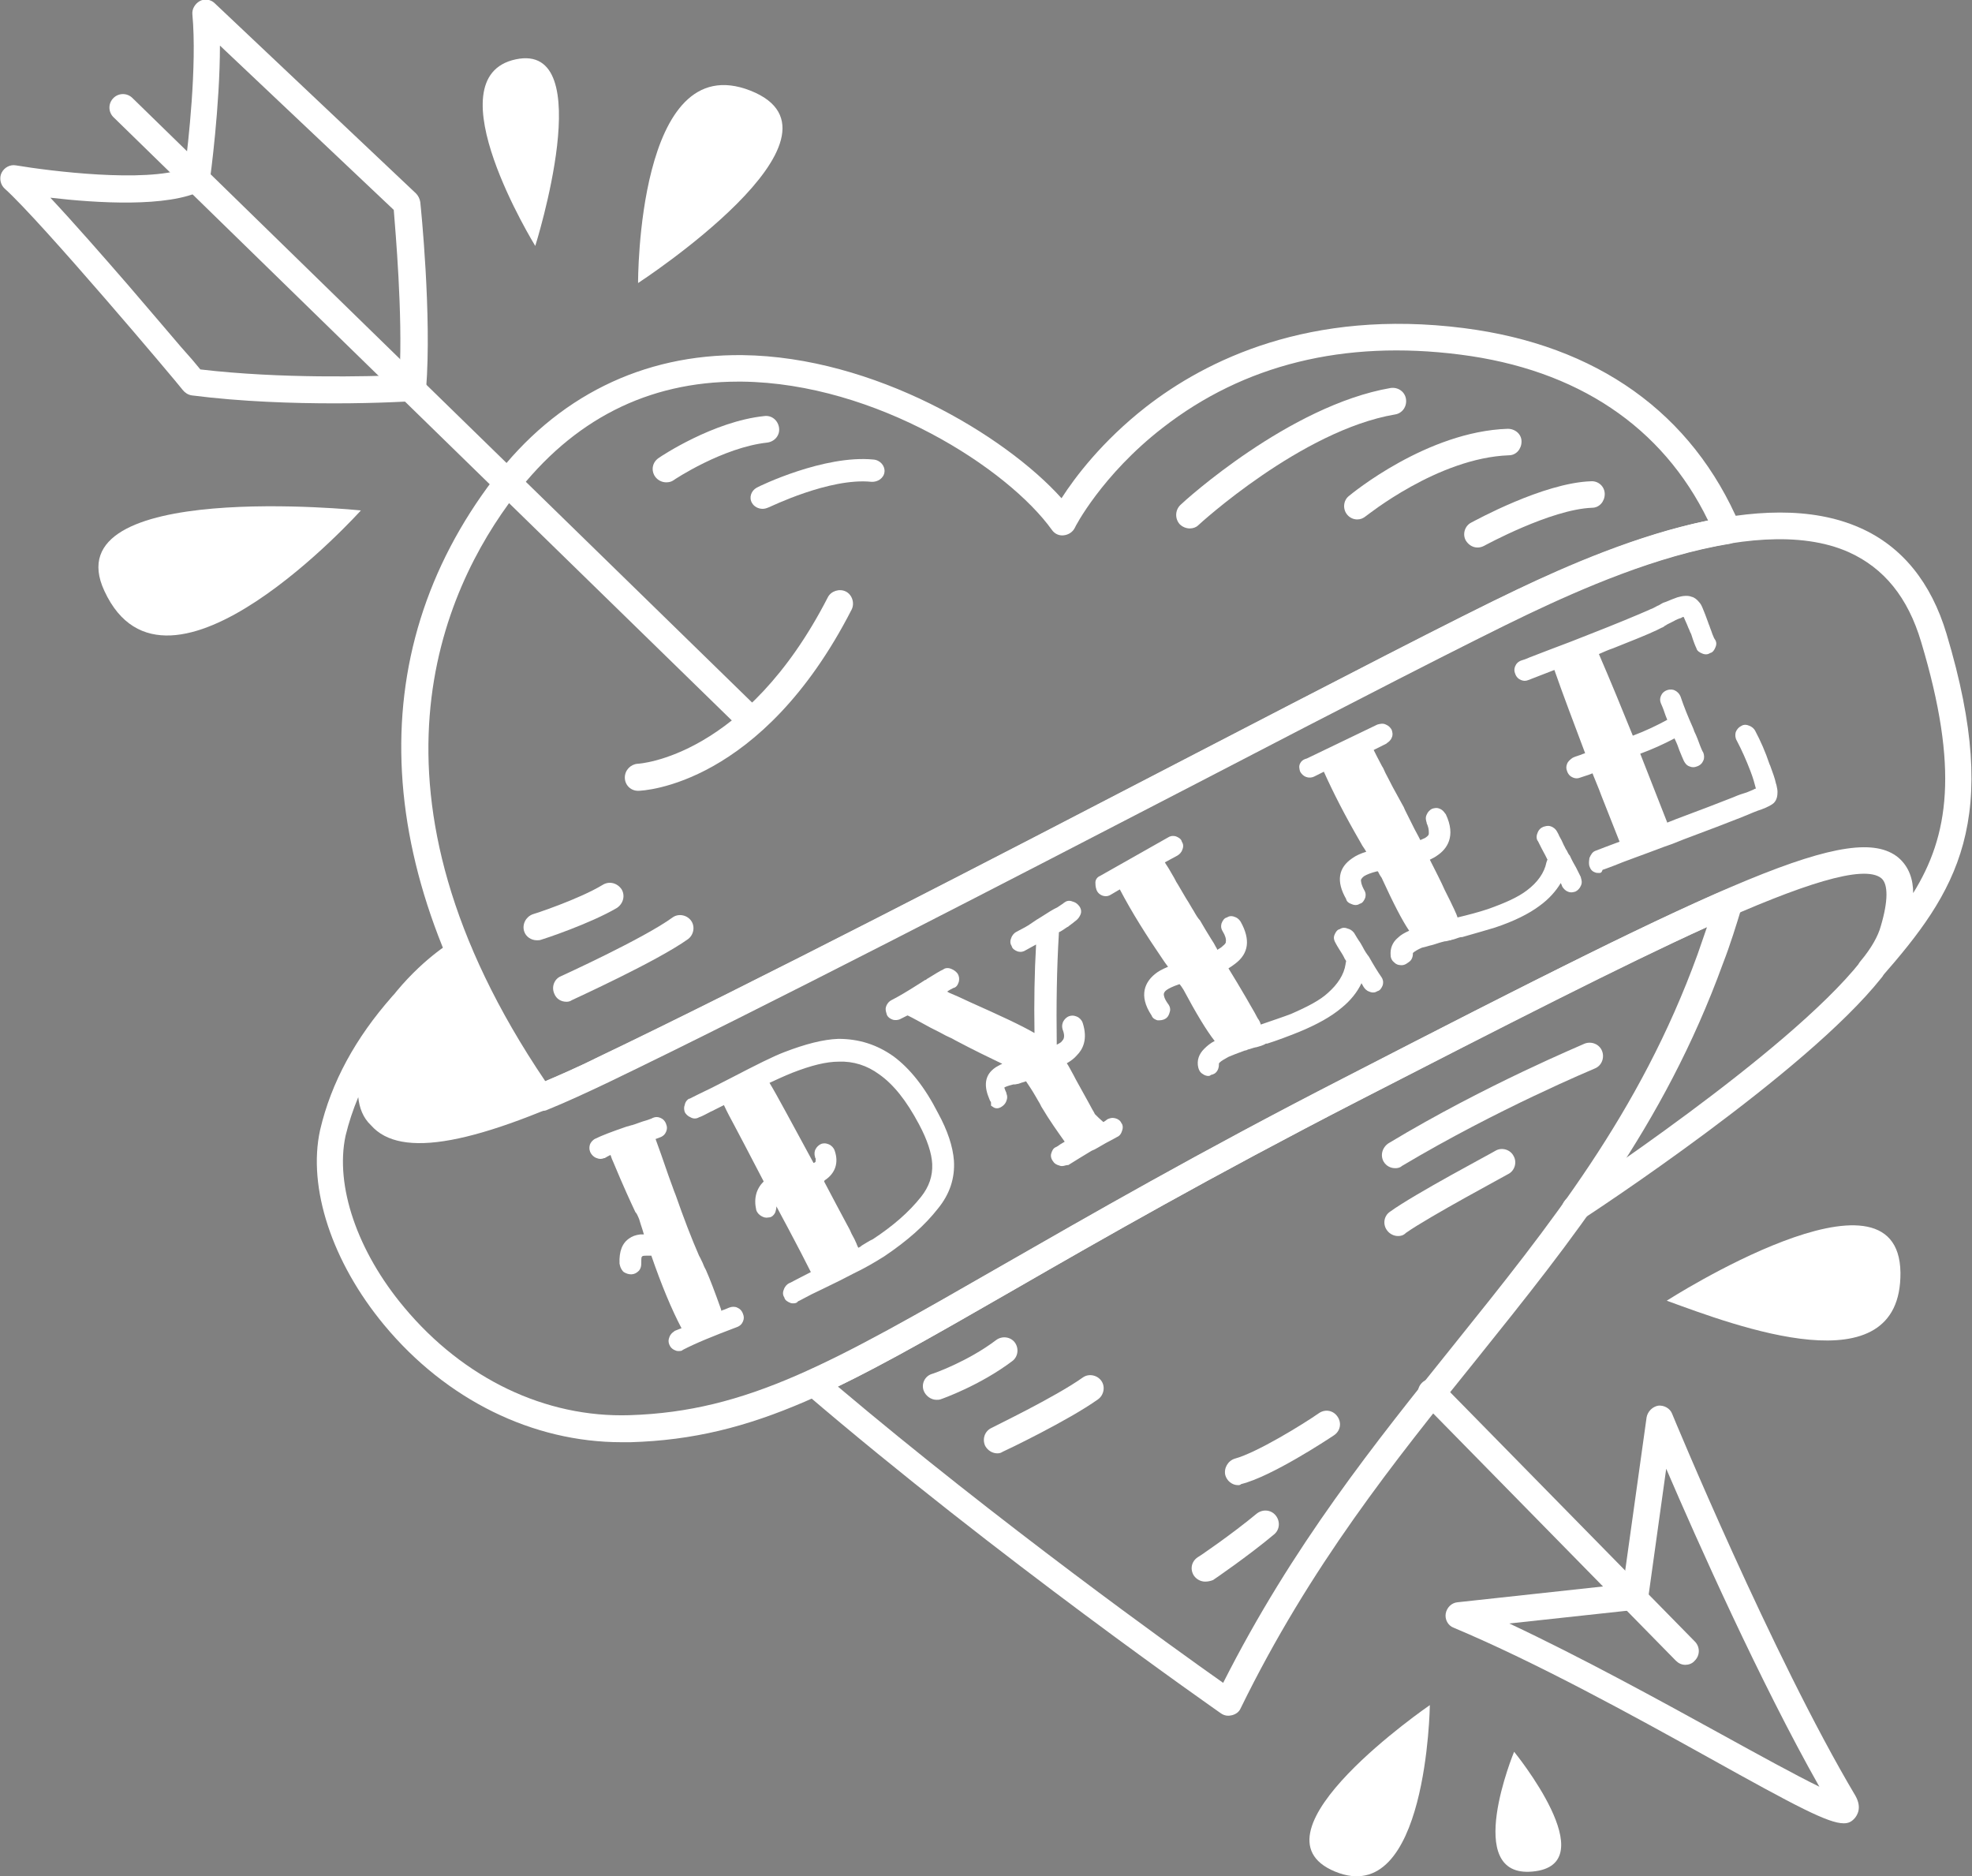
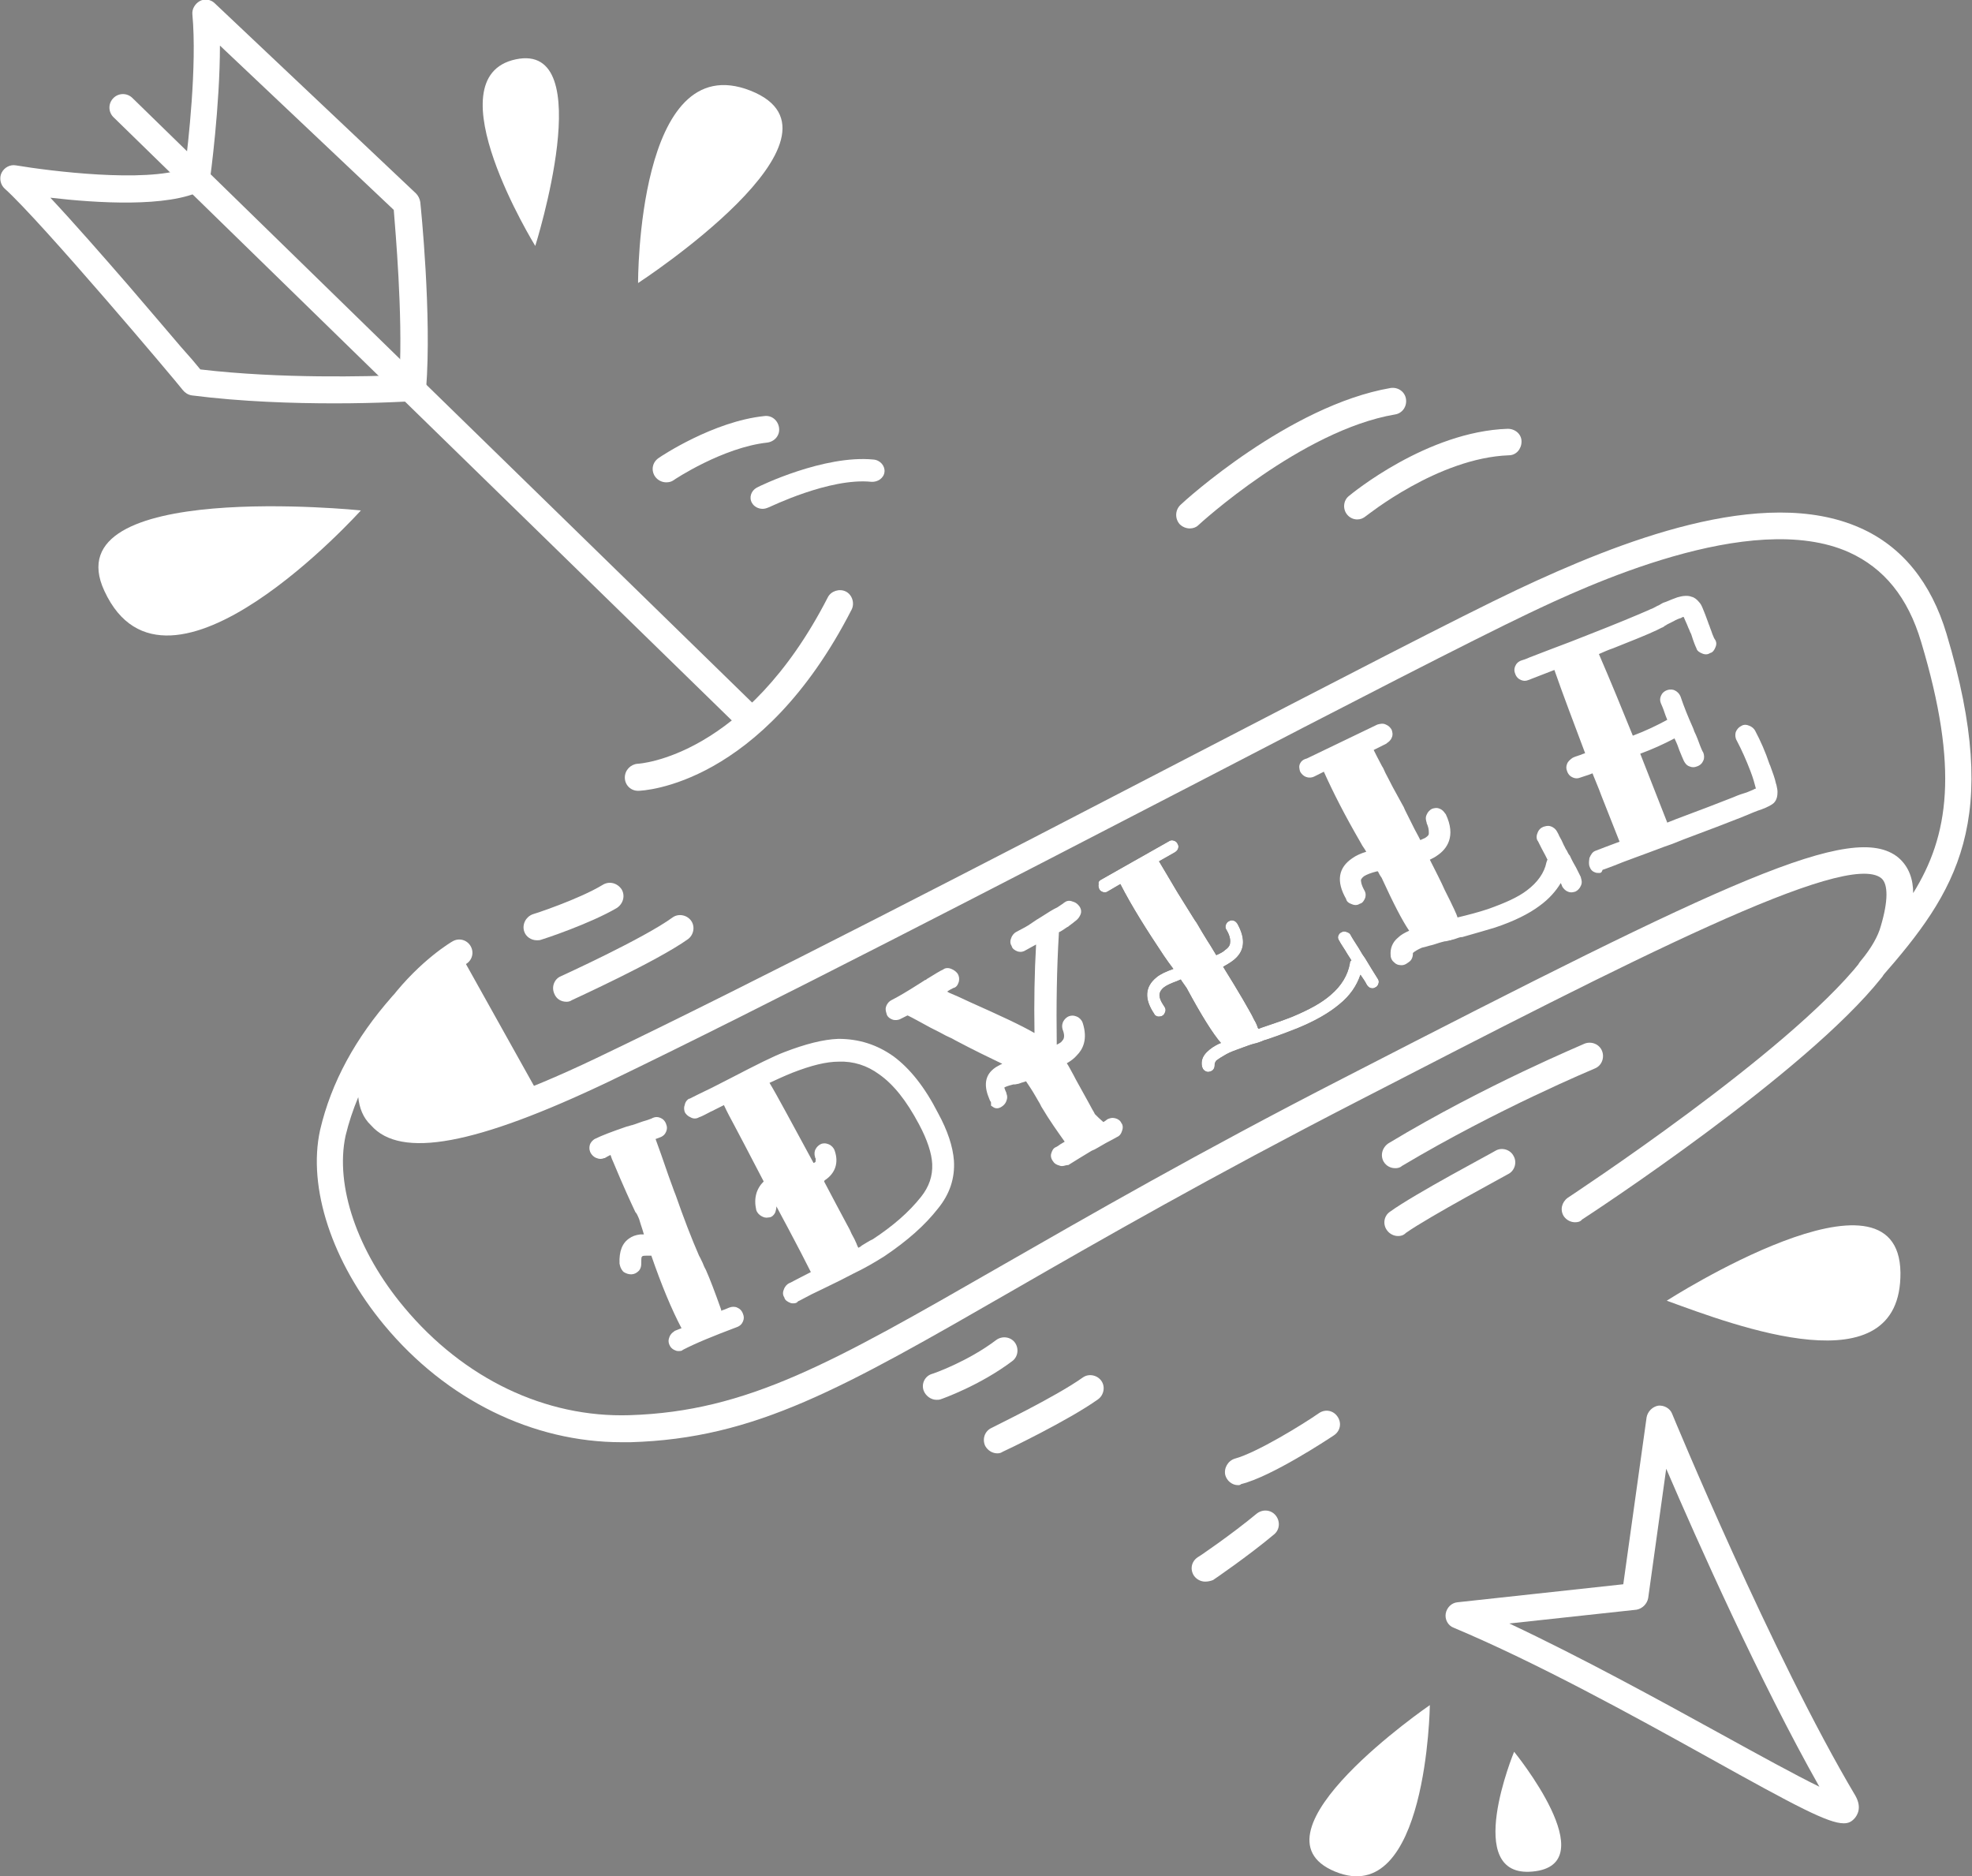
<svg xmlns="http://www.w3.org/2000/svg" xmlns:xlink="http://www.w3.org/1999/xlink" version="1.1" id="Calque_1" x="0px" y="0px" viewBox="0 0 372.1 354" style="enable-background:new 0 0 372.1 354;" xml:space="preserve">
  <rect x="0" y="0" width="372.1" height="354" fill="#808080" stroke="none" />
  <style type="text/css">
	.st0{clip-path:url(#SVGID_2_);fill:#FFFFFF;}
	.st1{clip-path:url(#SVGID_4_);}
	.st2{fill:#FFFFFF;}
	.st3{clip-path:url(#SVGID_6_);fill:#FFFFFF;}
	.st4{clip-path:url(#SVGID_8_);fill:#FFFFFF;}
	.st5{clip-path:url(#SVGID_10_);fill:#FFFFFF;}
	.st6{clip-path:url(#SVGID_12_);fill:#FFFFFF;}
	.st7{clip-path:url(#SVGID_14_);fill:#FFFFFF;}
	.st8{clip-path:url(#SVGID_16_);fill:#FFFFFF;}
	.st9{clip-path:url(#SVGID_18_);fill:#FFFFFF;}
	.st10{clip-path:url(#SVGID_20_);}
	.st11{clip-path:url(#SVGID_22_);fill:#FFFFFF;}
	.st12{clip-path:url(#SVGID_24_);fill:#FFFFFF;}
	.st13{clip-path:url(#SVGID_26_);fill:#FFFFFF;}
	.st14{clip-path:url(#SVGID_30_);fill:#FFFFFF;}
	.st15{clip-path:url(#SVGID_32_);fill:#FFFFFF;}
	.st16{clip-path:url(#SVGID_34_);fill:#FFFFFF;}
	.st17{clip-path:url(#SVGID_36_);fill:#FFFFFF;}
	.st18{clip-path:url(#SVGID_38_);fill:#FFFFFF;}
	.st19{clip-path:url(#SVGID_40_);fill:#FFFFFF;}
	.st20{clip-path:url(#SVGID_42_);fill:#FFFFFF;}
	.st21{clip-path:url(#SVGID_44_);fill:#FFFFFF;}
	.st22{clip-path:url(#SVGID_46_);fill:#FFFFFF;}
	.st23{clip-path:url(#SVGID_48_);fill:#FFFFFF;}
	.st24{clip-path:url(#SVGID_50_);fill:#FFFFFF;}
	.st25{clip-path:url(#SVGID_52_);fill:#FFFFFF;}
	.st26{clip-path:url(#SVGID_54_);fill:#FFFFFF;}
	.st27{clip-path:url(#SVGID_56_);fill:#FFFFFF;}
	.st28{clip-path:url(#SVGID_58_);fill:#FFFFFF;}
	.st29{clip-path:url(#SVGID_60_);fill:#FFFFFF;}
	.st30{clip-path:url(#SVGID_62_);}
	.st31{clip-path:url(#SVGID_64_);}
	.st32{clip-path:url(#SVGID_66_);}
	.st33{clip-path:url(#SVGID_68_);}
	.st34{clip-path:url(#SVGID_70_);}
	.st35{clip-path:url(#SVGID_72_);}
	.st36{clip-path:url(#SVGID_74_);}
	.st37{clip-path:url(#SVGID_76_);}
	.st38{clip-path:url(#SVGID_78_);}
	.st39{clip-path:url(#SVGID_80_);}
</style>
  <g>
    <defs>
      <rect id="SVGID_1_" width="372.1" height="354" />
    </defs>
    <clipPath id="SVGID_2_">
      <use xlink:href="#SVGID_1_" style="overflow:visible;" />
    </clipPath>
    <path class="st0" d="M347.9,344c-2.9,0-8.8-3.1-25.5-12.4c-14.4-8-32.4-17.9-48.1-24.5c-1.1-0.4-1.7-1.6-1.5-2.7   c0.2-1.1,1.1-2,2.2-2.1l31.3-3.4l4.4-31.5c0.2-1.1,1.1-2,2.2-2.2c1.1-0.1,2.2,0.5,2.6,1.5c0.2,0.5,18.9,45.7,34.6,72.1   c1.3,2.3,0.3,3.7-0.1,4.2C349.4,343.7,348.8,344,347.9,344z M284.8,306.3c13.6,6.4,28,14.3,40,20.9c6.9,3.8,14,7.7,18.5,9.9   c-11.1-19.6-23.1-46.5-28.9-60l-3.4,24.4c-0.2,1.1-1.1,2-2.2,2.2L284.8,306.3z" />
  </g>
  <g>
    <defs>
      <path id="SVGID_3_" d="M373.3,355.1H-1.1V-1.1h374.3V355.1z M-0.1,354.1h372.3V-0.1H-0.1V354.1z" />
    </defs>
    <use xlink:href="#SVGID_3_" style="overflow:visible;fill:#FFFFFF;" />
    <clipPath id="SVGID_4_">
      <use xlink:href="#SVGID_3_" style="overflow:visible;" />
    </clipPath>
    <g class="st1">
      <polygon class="st2" points="324.9,171.3 344.2,164 354.7,162.7 359.5,166.5 359.5,174.3 353.7,184.1 336.9,199.4 318.6,213.6     301.7,224.6 312.8,203.9 322.3,183   " />
      <path class="st2" d="M300.4,226l12-22.4l9.5-20.8l2.7-12l19.6-7.4l10.7-1.3l5.2,4.1v8.2l-6,10.1l-16.8,15.3L318.9,214L300.4,226z     M325.3,171.7l-2.6,11.6l-9.5,20.9l-10.1,19l15.2-9.9l18.3-14.2l16.7-15.2l5.7-9.6v-7.4l-4.5-3.5l-10.3,1.3L325.3,171.7z" />
    </g>
  </g>
  <g>
    <defs>
      <rect id="SVGID_5_" width="372.1" height="354" />
    </defs>
    <clipPath id="SVGID_6_">
      <use xlink:href="#SVGID_5_" style="overflow:visible;" />
    </clipPath>
    <polygon class="st3" points="86.7,179.7 79.6,185.6 70.4,199.7 71.6,210.5 78.2,214.3 94,210.1 102,207.1  " />
  </g>
  <g>
    <defs>
      <rect id="SVGID_7_" width="372.1" height="354" />
    </defs>
    <clipPath id="SVGID_8_">
      <use xlink:href="#SVGID_7_" style="overflow:visible;" />
    </clipPath>
    <path class="st4" d="M101,46.4c0,0-19.6-31.8-3.7-35.2S101,46.4,101,46.4" />
  </g>
  <g>
    <defs>
      <rect id="SVGID_9_" width="372.1" height="354" />
    </defs>
    <clipPath id="SVGID_10_">
      <use xlink:href="#SVGID_9_" style="overflow:visible;" />
    </clipPath>
    <path class="st5" d="M120.4,53.4c0,0-0.2-44.7,21.2-36.3C163.1,25.6,120.4,53.4,120.4,53.4" />
  </g>
  <g>
    <defs>
      <rect id="SVGID_11_" width="372.1" height="354" />
    </defs>
    <clipPath id="SVGID_12_">
      <use xlink:href="#SVGID_11_" style="overflow:visible;" />
    </clipPath>
    <path class="st6" d="M68.1,96.3c0,0-58.3-6-48.4,15.2C31.5,137,68.1,96.3,68.1,96.3" />
  </g>
  <g>
    <defs>
      <rect id="SVGID_13_" width="372.1" height="354" />
    </defs>
    <clipPath id="SVGID_14_">
      <use xlink:href="#SVGID_13_" style="overflow:visible;" />
    </clipPath>
    <path class="st7" d="M314.5,245.4c0,0,43.8-28.1,44.1-5.3C358.8,262.1,327.4,250.1,314.5,245.4" />
  </g>
  <g>
    <defs>
      <rect id="SVGID_15_" width="372.1" height="354" />
    </defs>
    <clipPath id="SVGID_16_">
      <use xlink:href="#SVGID_15_" style="overflow:visible;" />
    </clipPath>
    <path class="st8" d="M285.7,330.5c0,0,17.4,21.3,3.5,22.6C275.8,354.4,285.7,330.5,285.7,330.5" />
  </g>
  <g>
    <defs>
      <rect id="SVGID_17_" width="372.1" height="354" />
    </defs>
    <clipPath id="SVGID_18_">
      <use xlink:href="#SVGID_17_" style="overflow:visible;" />
    </clipPath>
    <path class="st9" d="M269.8,321.7c0,0-0.5,38.6-17.9,31.4S269.8,321.7,269.8,321.7" />
  </g>
  <g>
    <defs>
-       <rect id="SVGID_19_" width="372.1" height="354" />
-     </defs>
+       </defs>
    <clipPath id="SVGID_20_">
      <use xlink:href="#SVGID_19_" style="overflow:visible;" />
    </clipPath>
    <g class="st10">
      <path class="st2" d="M102,209.6c-0.8,0-1.6-0.4-2.1-1.1c-29.8-42.9-32.1-84.9-6.7-118.2C105,74.8,121.3,66.8,140.1,67    c24.8,0.3,49.5,15.1,60.2,27c2.5-3.9,7.6-10.7,15.9-17.2c11.3-8.8,30.9-18.6,60-14.9c25.1,3.2,43.1,16,52.1,37.2    c0.3,0.7,0.3,1.5-0.1,2.2c-0.4,0.7-1,1.1-1.8,1.3c-13.7,2.2-28.2,8.6-37.9,13.2c-10.5,5-34.6,17.4-62.5,31.9    c-36.5,18.9-81.9,42.4-111.2,56.5c0,0,0,0,0,0c-4.2,2-8.1,3.8-11.8,5.3C102.6,209.6,102.3,209.6,102,209.6z M139.3,72    c-17.1,0-31.2,7.2-42.1,21.4c-13.8,18-31.1,56.2,5.7,110.6c3-1.3,6.3-2.7,9.6-4.4c29.3-14,74.7-37.5,111.1-56.4    c28-14.5,52.1-27,62.7-32c9.2-4.4,22.7-10.3,36-13c-8.6-17.7-24.7-28.5-46.8-31.3c-21.9-2.8-40.8,1.9-56.1,13.8    c-11.5,8.9-16.6,18.8-16.6,18.9c-0.4,0.8-1.2,1.3-2.1,1.4c-0.9,0.1-1.7-0.3-2.2-1C190.2,88.4,165.3,72.3,140,72    C139.8,72,139.5,72,139.3,72z M113.6,201.9L113.6,201.9L113.6,201.9z" />
      <path class="st2" d="M231.7,323.7c-0.5,0-1-0.2-1.4-0.5c-0.4-0.3-42.2-29.4-78.4-60.4c-0.7-0.6-1-1.4-0.9-2.3    c0.1-0.9,0.7-1.6,1.5-1.9c10.2-4.6,21.8-11.3,36.4-19.7c16.6-9.5,37.2-21.4,65.1-35.7c31.2-16.1,54.6-28,71.2-35.2    c0.9-0.4,1.9-0.2,2.7,0.4c0.7,0.6,1,1.7,0.8,2.6c-1.1,3.6-2.2,7.2-3.6,10.8c-11.2,30.8-28.4,52.1-46.6,74.8    c-15.4,19.1-31.3,38.9-44.4,65.7c-0.3,0.7-0.9,1.1-1.6,1.3C232.1,323.7,231.9,323.7,231.7,323.7z M158.1,261.6    c30.3,25.6,63.6,49.5,72.7,55.9c13.1-25.9,28.6-45.2,43.7-64c17.9-22.3,34.9-43.4,45.8-73.4c0.6-1.7,1.2-3.5,1.8-5.2    c-16,7.3-37.7,18.4-65.8,32.8c0,0,0,0,0,0c-27.8,14.3-48.4,26.1-64.9,35.6C178.3,250.8,167.6,257,158.1,261.6z M255.1,205.5    L255.1,205.5L255.1,205.5z" />
    </g>
  </g>
  <g>
    <defs>
      <rect id="SVGID_21_" width="372.1" height="354" />
    </defs>
    <clipPath id="SVGID_22_">
      <use xlink:href="#SVGID_21_" style="overflow:visible;" />
    </clipPath>
    <path class="st11" d="M120.4,149.2c-1.4,0-2.5-1.1-2.5-2.5c0-1.4,1.1-2.5,2.4-2.6c0.3,0,20.4-1.2,35.9-31.4   c0.6-1.2,2.2-1.7,3.4-1.1c1.2,0.6,1.7,2.2,1.1,3.4C143.7,148.2,121.4,149.2,120.4,149.2C120.4,149.2,120.4,149.2,120.4,149.2z" />
  </g>
  <g>
    <defs>
      <rect id="SVGID_23_" width="372.1" height="354" />
    </defs>
    <clipPath id="SVGID_24_">
      <use xlink:href="#SVGID_23_" style="overflow:visible;" />
    </clipPath>
    <path class="st12" d="M63.1,76.1c-7.7,0-17.5-0.3-26.9-1.5c-0.7-0.1-1.3-0.5-1.7-1c-1.3-1.7-26.8-31.9-33.6-38   c-0.8-0.7-1.1-2-0.6-3c0.5-1,1.6-1.6,2.7-1.4c6.6,1.1,24.3,3.3,31.9,0.6c0.6-4.6,2.3-19.4,1.4-29.1c-0.1-1,0.5-2,1.4-2.5   c0.9-0.5,2.1-0.3,2.8,0.4l38,35.9c0.4,0.4,0.7,1,0.8,1.6c0.1,0.9,2.2,21.4,1.1,35.3c-0.1,1.2-1.1,2.2-2.4,2.3   C77.5,75.7,71.5,76.1,63.1,76.1z M37.8,69.7c15.3,1.8,31.8,1.3,37.6,1.1c0.6-11.7-0.8-27.3-1.1-31.2l-32.8-31   C41.5,20,39.7,33.3,39.6,34c-0.1,0.8-0.6,1.5-1.4,1.9c-6.5,3.3-20.1,2.4-28.7,1.4c4.4,4.7,10,11.1,14.6,16.4   c4.4,5.1,8.1,9.5,10,11.7C35.9,67.4,37,68.7,37.8,69.7z" />
  </g>
  <g>
    <defs>
      <rect id="SVGID_25_" width="372.1" height="354" />
    </defs>
    <clipPath id="SVGID_26_">
      <use xlink:href="#SVGID_25_" style="overflow:visible;" />
    </clipPath>
-     <path class="st13" d="M318,314.1c-0.7,0-1.3-0.3-1.8-0.8l-47.9-48.8c-1-1-1-2.6,0-3.6c1-1,2.6-1,3.6,0l47.9,48.8c1,1,1,2.6,0,3.6   C319.3,313.9,318.6,314.1,318,314.1z" />
  </g>
  <g>
    <defs>
      <rect id="SVGID_27_" width="372.1" height="354" />
    </defs>
    <clipPath id="SVGID_28_">
      <use xlink:href="#SVGID_27_" style="overflow:visible;" />
    </clipPath>
  </g>
  <g>
    <defs>
      <rect id="SVGID_29_" width="372.1" height="354" />
    </defs>
    <clipPath id="SVGID_30_">
      <use xlink:href="#SVGID_29_" style="overflow:visible;" />
    </clipPath>
    <path class="st14" d="M117.3,272.1c-16.8,0-33.1-8-44.8-22.1c-9.8-11.8-14.5-25.9-12.1-36.8c2.1-9,6.7-17.4,13.6-25.2   c0.9-1,2.4-1.1,3.4-0.3c1,0.8,1.3,2.3,0.6,3.4c-2.7,4.3-7.4,14.4-4.3,17.9c1.7,1.9,9,4.9,38.9-9.4c29.3-14,74.7-37.5,111.1-56.4   c28-14.5,52.1-27,62.7-32c18.9-8.9,46.2-19.8,64.6-11.6c7.9,3.5,13.4,10.3,16.3,20c10.6,35.3,1.9,48.6-12.4,64.9   c-0.9,1-2.5,1.1-3.5,0.3c-1-0.9-1.2-2.5-0.3-3.5c2-2.4,3.3-4.7,3.8-6.6c1.4-4.7,1.4-7.9,0.1-9c-6.6-5.4-47.3,15.5-98.7,42   c-27.8,14.3-48.4,26.1-64.9,35.6c-32.5,18.7-48.8,28.1-72.4,28.8C118.4,272.1,117.9,272.1,117.3,272.1z M67.6,207   c-1,2.4-1.8,4.8-2.4,7.3c-2,9.4,2.2,21.8,11.1,32.4c11.2,13.4,26.6,20.8,42.5,20.3c22.3-0.7,38.3-9.9,70-28.1   c16.6-9.5,37.2-21.4,65.1-35.7c71.9-37,95.8-48.4,104.3-41.4c2,1.7,2.8,4.1,2.8,6.7c6.7-10.8,8.7-23.4,1.5-47.4   c-2.5-8.4-7-13.9-13.6-16.9c-18.5-8.3-50.1,6.6-60.4,11.5c-10.5,5-34.6,17.4-62.5,31.9c-36.5,18.9-81.9,42.4-111.2,56.5   c-25,11.9-39.2,14.6-44.8,8.2C68.5,210.9,67.8,209,67.6,207z" />
  </g>
  <g>
    <defs>
      <rect id="SVGID_31_" width="372.1" height="354" />
    </defs>
    <clipPath id="SVGID_32_">
      <use xlink:href="#SVGID_31_" style="overflow:visible;" />
    </clipPath>
    <path class="st15" d="M176.7,264.1c-1,0-2-0.7-2.4-1.7c-0.5-1.3,0.2-2.8,1.6-3.2c0.1,0,6.7-2.3,12.1-6.4c1.1-0.8,2.7-0.6,3.5,0.5   c0.8,1.1,0.6,2.7-0.5,3.5c-6.1,4.6-13.2,7.1-13.5,7.2C177.2,264.1,177,264.1,176.7,264.1z" />
  </g>
  <g>
    <defs>
      <rect id="SVGID_33_" width="372.1" height="354" />
    </defs>
    <clipPath id="SVGID_34_">
      <use xlink:href="#SVGID_33_" style="overflow:visible;" />
    </clipPath>
    <path class="st16" d="M188.2,274.2c-0.9,0-1.8-0.5-2.3-1.4c-0.6-1.3-0.1-2.8,1.2-3.4c0.1-0.1,12-5.8,17.2-9.5   c1.1-0.8,2.7-0.5,3.5,0.6c0.8,1.1,0.5,2.7-0.6,3.5c-5.6,4-17.5,9.7-18,9.9C188.9,274.1,188.6,274.2,188.2,274.2z" />
  </g>
  <g>
    <defs>
      <rect id="SVGID_35_" width="372.1" height="354" />
    </defs>
    <clipPath id="SVGID_36_">
      <use xlink:href="#SVGID_35_" style="overflow:visible;" />
    </clipPath>
    <path class="st17" d="M263.3,220.4c-0.9,0-1.7-0.4-2.2-1.2c-0.7-1.2-0.3-2.7,0.9-3.5c18.4-11.1,36.9-18.7,37-18.8   c1.3-0.5,2.8,0.1,3.3,1.4c0.5,1.3-0.1,2.8-1.4,3.3c-0.2,0.1-18.3,7.6-36.4,18.4C264.2,220.3,263.7,220.4,263.3,220.4z" />
  </g>
  <g>
    <defs>
      <rect id="SVGID_37_" width="372.1" height="354" />
    </defs>
    <clipPath id="SVGID_38_">
      <use xlink:href="#SVGID_37_" style="overflow:visible;" />
    </clipPath>
    <path class="st18" d="M263.8,233.2c-0.8,0-1.6-0.4-2.1-1.1c-0.8-1.1-0.6-2.7,0.6-3.5c4.7-3.4,19.3-11.1,19.9-11.5   c1.2-0.7,2.8-0.2,3.4,1c0.7,1.2,0.2,2.8-1,3.4c-0.1,0.1-14.9,8-19.3,11.1C264.8,233.1,264.3,233.2,263.8,233.2z" />
  </g>
  <g>
    <defs>
      <rect id="SVGID_39_" width="372.1" height="354" />
    </defs>
    <clipPath id="SVGID_40_">
      <use xlink:href="#SVGID_39_" style="overflow:visible;" />
    </clipPath>
    <path class="st19" d="M233.6,280.2c-1.1,0-2.1-0.8-2.4-1.9c-0.3-1.3,0.5-2.7,1.8-3.1c4.1-1.1,12.9-6.5,15.9-8.6   c1.2-0.8,2.7-0.5,3.5,0.7c0.8,1.2,0.5,2.7-0.7,3.5c-1.2,0.8-11.8,7.8-17.5,9.2C234,280.2,233.8,280.2,233.6,280.2z" />
  </g>
  <g>
    <defs>
      <rect id="SVGID_41_" width="372.1" height="354" />
    </defs>
    <clipPath id="SVGID_42_">
      <use xlink:href="#SVGID_41_" style="overflow:visible;" />
    </clipPath>
    <path class="st20" d="M227.4,298.4c-0.8,0-1.6-0.4-2.1-1.1c-0.8-1.2-0.5-2.7,0.7-3.5c0.1,0,6.4-4.3,11.1-8.2   c1.1-0.9,2.7-0.8,3.6,0.3c0.9,1.1,0.8,2.7-0.3,3.6c-4.9,4.1-11.2,8.4-11.5,8.6C228.4,298.3,227.9,298.4,227.4,298.4z" />
  </g>
  <g>
    <defs>
      <rect id="SVGID_43_" width="372.1" height="354" />
    </defs>
    <clipPath id="SVGID_44_">
      <use xlink:href="#SVGID_43_" style="overflow:visible;" />
    </clipPath>
    <path class="st21" d="M106.9,189c-1,0-1.9-0.5-2.3-1.5c-0.6-1.3,0-2.8,1.2-3.3c0.2-0.1,15.6-7.1,21.1-11.1c1.1-0.8,2.7-0.5,3.5,0.6   c0.8,1.1,0.5,2.7-0.6,3.5c-5.9,4.2-21.3,11.2-21.9,11.5C107.6,188.9,107.3,189,106.9,189z" />
  </g>
  <g>
    <defs>
      <rect id="SVGID_45_" width="372.1" height="354" />
    </defs>
    <clipPath id="SVGID_46_">
      <use xlink:href="#SVGID_45_" style="overflow:visible;" />
    </clipPath>
    <path class="st22" d="M101.3,177.4c-1.1,0-2.1-0.7-2.4-1.7c-0.4-1.3,0.3-2.7,1.6-3.2c0.1,0,8.7-2.8,13.3-5.6   c1.2-0.7,2.7-0.3,3.5,0.9c0.7,1.2,0.3,2.7-0.9,3.5c-5.1,3-13.9,5.9-14.3,6C101.8,177.4,101.6,177.4,101.3,177.4z" />
  </g>
  <g>
    <defs>
      <rect id="SVGID_47_" width="372.1" height="354" />
    </defs>
    <clipPath id="SVGID_48_">
      <use xlink:href="#SVGID_47_" style="overflow:visible;" />
    </clipPath>
    <path class="st23" d="M125.7,91c-0.8,0-1.6-0.4-2.1-1.1c-0.8-1.2-0.5-2.7,0.7-3.5c0.4-0.3,10.3-6.9,19.9-7.9   c1.4-0.2,2.6,0.8,2.8,2.2c0.2,1.4-0.8,2.6-2.2,2.8c-8.4,0.9-17.6,7-17.7,7.1C126.7,90.9,126.2,91,125.7,91z" />
  </g>
  <g>
    <defs>
      <rect id="SVGID_49_" width="372.1" height="354" />
    </defs>
    <clipPath id="SVGID_50_">
      <use xlink:href="#SVGID_49_" style="overflow:visible;" />
    </clipPath>
    <path class="st24" d="M143.9,96c-0.8,0-1.6-0.4-2-1.1c-0.6-1-0.2-2.3,0.9-2.9c0.5-0.3,12.7-6.2,22-5.3c1.3,0.1,2.2,1.2,2.1,2.3   c-0.1,1.2-1.3,2-2.5,1.9c-7.9-0.8-19.2,4.8-19.3,4.8C144.6,95.9,144.3,96,143.9,96z" />
  </g>
  <g>
    <defs>
      <rect id="SVGID_51_" width="372.1" height="354" />
    </defs>
    <clipPath id="SVGID_52_">
      <use xlink:href="#SVGID_51_" style="overflow:visible;" />
    </clipPath>
    <path class="st25" d="M224.5,99.7c-0.7,0-1.4-0.3-1.9-0.8c-0.9-1-0.9-2.6,0.1-3.6c0.8-0.8,20.6-18.8,39.7-22.1   c1.4-0.2,2.7,0.7,2.9,2.1c0.2,1.4-0.7,2.7-2.1,2.9c-17.6,3-36.9,20.7-37.1,20.9C225.7,99.5,225.1,99.7,224.5,99.7z" />
  </g>
  <g>
    <defs>
      <rect id="SVGID_53_" width="372.1" height="354" />
    </defs>
    <clipPath id="SVGID_54_">
      <use xlink:href="#SVGID_53_" style="overflow:visible;" />
    </clipPath>
    <path class="st26" d="M256.1,98c-0.7,0-1.4-0.3-1.9-0.9c-0.9-1.1-0.7-2.7,0.3-3.5c0.6-0.5,14.8-12.2,30-12.7c1.4,0,2.6,1,2.6,2.4   c0,1.4-1,2.6-2.4,2.6c-13.4,0.5-26.8,11.4-27,11.5C257.2,97.8,256.7,98,256.1,98z" />
  </g>
  <g>
    <defs>
-       <rect id="SVGID_55_" width="372.1" height="354" />
-     </defs>
+       </defs>
    <clipPath id="SVGID_56_">
      <use xlink:href="#SVGID_55_" style="overflow:visible;" />
    </clipPath>
    <path class="st27" d="M278.8,103.3c-0.9,0-1.7-0.5-2.2-1.3c-0.7-1.2-0.2-2.8,1-3.4c0.6-0.3,13.6-7.5,22.6-7.8   c1.4-0.1,2.6,1,2.6,2.4c0,1.4-1,2.6-2.4,2.6c-7.8,0.3-20.2,7.1-20.4,7.2C279.6,103.2,279.2,103.3,278.8,103.3z" />
  </g>
  <g>
    <defs>
      <rect id="SVGID_57_" width="372.1" height="354" />
    </defs>
    <clipPath id="SVGID_58_">
      <use xlink:href="#SVGID_57_" style="overflow:visible;" />
    </clipPath>
    <path class="st28" d="M297.2,230.6c-0.8,0-1.6-0.4-2.1-1.1c-0.8-1.2-0.4-2.7,0.7-3.5c0.4-0.3,41.5-27.2,55.3-44.6   c0.9-1.1,2.5-1.3,3.5-0.4c1.1,0.9,1.3,2.5,0.4,3.5c-14.3,18-54.8,44.5-56.5,45.6C298.2,230.5,297.7,230.6,297.2,230.6z" />
  </g>
  <g>
    <defs>
      <rect id="SVGID_59_" width="372.1" height="354" />
    </defs>
    <clipPath id="SVGID_60_">
      <use xlink:href="#SVGID_59_" style="overflow:visible;" />
    </clipPath>
    <path class="st29" d="M75.8,192.3c-0.5,0-1.1-0.2-1.6-0.5c-1.1-0.9-1.3-2.4-0.4-3.5c5.6-7.2,11.4-10.6,11.6-10.7   c1.2-0.7,2.7-0.3,3.4,0.9s0.3,2.7-0.9,3.4c0,0-5.2,3.1-10.2,9.5C77.3,192,76.5,192.3,75.8,192.3z" />
  </g>
  <g>
    <defs>
-       <rect id="SVGID_61_" width="372.1" height="354" />
-     </defs>
+       </defs>
    <clipPath id="SVGID_62_">
      <use xlink:href="#SVGID_61_" style="overflow:visible;" />
    </clipPath>
    <path class="st30" d="M117.7,238.5c-0.1-2,0.4-3.4,1.5-4.1c0.4-0.3,1-0.5,1.7-0.6c0.3,0,0.8-0.1,1.5-0.1h0.1   c-0.4-1.3-0.8-2.5-1.2-3.8c-0.2-0.5-0.4-1-0.7-1.4c-1-2.1-2.4-5.3-4.2-9.5c-0.4-1-0.7-1.6-0.8-2c-0.7,0.3-1.3,0.6-1.9,0.9   c-0.3,0.1-0.6,0.1-0.9,0s-0.5-0.3-0.7-0.6s-0.2-0.6-0.1-0.9c0.1-0.3,0.3-0.5,0.6-0.7c1.4-0.7,3.4-1.4,5.8-2.2   c0.2-0.1,0.6-0.2,1-0.4c1.8-0.6,3.1-1.1,4-1.4c0.3-0.1,0.6-0.1,0.9,0s0.5,0.4,0.6,0.7s0.1,0.6,0,0.9c-0.1,0.3-0.4,0.5-0.7,0.6   c-0.5,0.2-1,0.4-1.5,0.6c0.6,1.6,1.5,4.1,2.7,7.5c0.6,1.7,1.1,2.9,1.4,3.8c1.7,4.8,3.2,8.6,4.5,11.6c0.1,0.1,0.3,0.5,0.6,1.3   s0.5,1.2,0.6,1.4c0.8,1.8,1.7,4.1,2.7,6.9c0.2,0.6,0.4,1,0.5,1.4c0.7-0.3,1.4-0.5,2.3-0.9c0.3-0.1,0.7-0.1,1,0s0.5,0.4,0.6,0.7   s0.1,0.6,0,0.9c-0.1,0.3-0.4,0.5-0.7,0.6c-4.3,1.6-7.7,3-10.3,4.3c-0.3,0.2-0.6,0.2-0.9,0.1c-0.3-0.1-0.6-0.3-0.7-0.6   s-0.1-0.6,0-0.9c0.1-0.3,0.3-0.5,0.6-0.7c0.7-0.3,1.3-0.6,2-0.9c-1.9-3.6-4-8.5-6.2-14.8c-0.2,0-0.5,0-0.9,0c-1,0-1.6,0.1-1.8,0.2   c-0.1,0.1-0.2,0.3-0.3,0.5c-0.1,0.3-0.2,0.9-0.2,1.6c0,0.3-0.1,0.6-0.3,0.9c-0.2,0.2-0.5,0.4-0.9,0.4c-0.3,0-0.6-0.1-0.9-0.3   C117.8,239.1,117.7,238.8,117.7,238.5" />
  </g>
  <g>
    <defs>
      <rect id="SVGID_63_" width="372.1" height="354" />
    </defs>
    <clipPath id="SVGID_64_">
      <use xlink:href="#SVGID_63_" style="overflow:visible;" />
    </clipPath>
    <g class="st31">
      <path class="st2" d="M117.7,238.5c-0.1-2,0.4-3.4,1.5-4.1c0.4-0.3,1-0.5,1.7-0.6c0.3,0,0.8-0.1,1.5-0.1h0.1    c-0.4-1.3-0.8-2.5-1.2-3.8c-0.2-0.5-0.4-1-0.7-1.4c-1-2.1-2.4-5.3-4.2-9.5c-0.4-1-0.7-1.6-0.8-2c-0.7,0.3-1.3,0.6-1.9,0.9    c-0.3,0.1-0.6,0.1-0.9,0s-0.5-0.3-0.7-0.6s-0.2-0.6-0.1-0.9c0.1-0.3,0.3-0.5,0.6-0.7c1.4-0.7,3.4-1.4,5.8-2.2    c0.2-0.1,0.6-0.2,1-0.4c1.8-0.6,3.1-1.1,4-1.4c0.3-0.1,0.6-0.1,0.9,0s0.5,0.4,0.6,0.7s0.1,0.6,0,0.9c-0.1,0.3-0.4,0.5-0.7,0.6    c-0.5,0.2-1,0.4-1.5,0.6c0.6,1.6,1.5,4.1,2.7,7.5c0.6,1.7,1.1,2.9,1.4,3.8c1.7,4.8,3.2,8.6,4.5,11.6c0.1,0.1,0.3,0.5,0.6,1.3    s0.5,1.2,0.6,1.4c0.8,1.8,1.7,4.1,2.7,6.9c0.2,0.6,0.4,1,0.5,1.4c0.7-0.3,1.4-0.5,2.3-0.9c0.3-0.1,0.7-0.1,1,0s0.5,0.4,0.6,0.7    s0.1,0.6,0,0.9c-0.1,0.3-0.4,0.5-0.7,0.6c-4.3,1.6-7.7,3-10.3,4.3c-0.3,0.2-0.6,0.2-0.9,0.1c-0.3-0.1-0.6-0.3-0.7-0.6    s-0.1-0.6,0-0.9c0.1-0.3,0.3-0.5,0.6-0.7c0.7-0.3,1.3-0.6,2-0.9c-1.9-3.6-4-8.5-6.2-14.8c-0.2,0-0.5,0-0.9,0c-1,0-1.6,0.1-1.8,0.2    c-0.1,0.1-0.2,0.3-0.3,0.5c-0.1,0.3-0.2,0.9-0.2,1.6c0,0.3-0.1,0.6-0.3,0.9c-0.2,0.2-0.5,0.4-0.9,0.4c-0.3,0-0.6-0.1-0.9-0.3    C117.8,239.1,117.7,238.8,117.7,238.5z" />
      <path class="st2" d="M128.1,254.9c-0.2,0-0.4,0-0.6-0.1c-0.6-0.2-1-0.6-1.2-1.1c-0.2-0.5-0.2-0.9,0-1.4c0.2-0.6,0.6-0.9,0.9-1.1    l0.1-0.1c0.3-0.1,0.7-0.3,1-0.4c0.1,0,0.2-0.1,0.3-0.1c-1.9-3.6-3.8-8.2-5.7-13.7h-0.4c-0.7,0-1.1,0-1.3,0.1c0,0,0,0.1-0.1,0.1    c-0.1,0.2-0.1,0.7-0.1,1.3c0,0.5-0.1,0.9-0.4,1.3l-0.1,0.1c-0.8,0.8-1.8,0.8-2.8,0.2l-0.2-0.2c-0.4-0.5-0.5-0.9-0.6-1.4    c-0.1-2.3,0.5-3.9,1.9-4.8c0.4-0.3,1.1-0.6,2-0.7l0.1,0c0.1,0,0.2,0,0.4,0c0.1,0,0.1,0,0.2,0c-0.1-0.3-0.2-0.7-0.3-1    c-0.2-0.6-0.4-1.2-0.6-1.9c-0.2-0.4-0.3-0.8-0.6-1.2l-0.1-0.1c-0.9-1.9-2.2-4.7-4.2-9.5c-0.2-0.4-0.3-0.7-0.4-1    c0-0.1-0.1-0.2-0.1-0.3c-0.4,0.2-0.8,0.4-1.1,0.6l-0.1,0c-0.5,0.2-0.9,0.2-1.4,0c-0.6-0.2-0.9-0.6-1.1-0.9    c-0.2-0.3-0.4-0.9-0.2-1.6c0.2-0.6,0.6-0.9,0.9-1.1c1.4-0.7,3.3-1.4,5.9-2.3c0.1,0,0.2-0.1,0.4-0.1c0.2-0.1,0.4-0.1,0.6-0.2l0.1,0    c1-0.3,1.9-0.7,2.7-0.9c0.5-0.2,1-0.3,1.3-0.5c0.5-0.2,0.9-0.2,1.4,0c0.5,0.2,0.9,0.6,1.1,1.2c0.2,0.5,0.2,0.9,0,1.4    c-0.2,0.5-0.6,0.9-1.2,1.1l-0.8,0.3c0.6,1.6,1.4,3.9,2.4,6.8c0.3,0.9,0.6,1.6,0.8,2.2c0.2,0.6,0.4,1.1,0.6,1.6    c1.5,4.3,3,8.2,4.4,11.4c0.1,0.2,0.3,0.5,0.7,1.4c0.3,0.8,0.5,1.1,0.6,1.3c0.8,1.8,1.7,4.2,2.7,7c0.1,0.3,0.2,0.5,0.2,0.7    c0.1,0,0.2-0.1,0.2-0.1c0.4-0.1,0.8-0.3,1.3-0.5c0.5-0.2,1.1-0.2,1.5,0c0.5,0.2,0.9,0.6,1.1,1.2c0.2,0.5,0.2,0.9,0,1.4    c-0.2,0.5-0.6,0.9-1.2,1.1c-4.5,1.7-7.7,3-10.2,4.3C128.8,254.8,128.5,254.9,128.1,254.9z M128,252.6c-0.2,0.1-0.2,0.2-0.2,0.3    c0,0.1,0,0.3,0,0.4c0,0,0.1,0.1,0.2,0.1c0.1,0,0.2,0,0.2,0c2.6-1.3,5.9-2.7,10.5-4.4c0.2-0.1,0.2-0.1,0.3-0.1c0-0.1,0-0.3,0-0.4    c0-0.1-0.1-0.2-0.1-0.2c-0.1,0-0.4,0-0.5,0c-0.5,0.2-0.9,0.4-1.3,0.5c-0.3,0.1-0.6,0.2-0.9,0.4l-0.8,0.4l-0.2-0.9    c0-0.2-0.1-0.4-0.2-0.6c-0.1-0.2-0.2-0.5-0.3-0.7c-1-2.7-1.9-5.1-2.7-6.8c-0.1-0.2-0.3-0.6-0.6-1.4c-0.3-0.9-0.5-1.1-0.5-1.1    l-0.1-0.2c-1.4-3.3-2.9-7.2-4.5-11.6c-0.1-0.4-0.3-0.9-0.6-1.5c-0.2-0.6-0.5-1.4-0.8-2.3c-1.2-3.4-2.1-5.9-2.7-7.5l-0.3-0.7    l2.2-0.9c0.2-0.1,0.3-0.1,0.3-0.1c0-0.1,0-0.3,0-0.4c0-0.1-0.1-0.2-0.1-0.2c-0.1,0-0.3,0-0.4,0c-0.4,0.1-0.8,0.3-1.3,0.5    c-0.7,0.3-1.6,0.6-2.6,0.9c-0.2,0.1-0.5,0.2-0.7,0.3c-0.1,0-0.2,0.1-0.3,0.1l-0.1,0c-2.6,0.9-4.4,1.5-5.7,2.2    c-0.2,0.1-0.2,0.2-0.2,0.3c0,0.1,0,0.2,0,0.2c0.2,0.2,0.2,0.3,0.3,0.3c0.1,0,0.2,0,0.4,0c0.6-0.3,1.2-0.6,1.9-0.9l0.8-0.3l0.2,0.9    c0,0.2,0.2,0.5,0.4,0.9c0.1,0.3,0.3,0.6,0.4,1c2,4.7,3.3,7.5,4.2,9.4c0.3,0.5,0.5,1,0.7,1.5c0.2,0.7,0.4,1.3,0.6,1.9    c0.2,0.6,0.4,1.3,0.6,1.9l0.3,1h-1.1c-0.4,0-0.7,0-1,0.1c-0.2,0-0.3,0-0.5,0c-0.6,0.1-1,0.2-1.3,0.4c-0.9,0.6-1.3,1.7-1.2,3.5l0,0    c0,0.1,0,0.2,0.2,0.4c0.1,0.1,0.3,0.1,0.4,0.1c0,0,0.2,0,0.3-0.1c0.1-0.1,0.1-0.3,0.1-0.4c0-0.7,0.1-1.4,0.2-1.8l0-0.1    c0.1-0.3,0.3-0.5,0.4-0.7l0.2-0.1c0.5-0.2,1.4-0.3,2.1-0.3h1.4l0.2,0.5c2.1,6,4.1,10.9,6.2,14.7l0.4,0.7l-0.8,0.3    c-0.3,0.1-0.7,0.3-1,0.4C128.6,252.3,128.3,252.4,128,252.6z" />
    </g>
  </g>
  <g>
    <defs>
      <rect id="SVGID_65_" width="372.1" height="354" />
    </defs>
    <clipPath id="SVGID_66_">
      <use xlink:href="#SVGID_65_" style="overflow:visible;" />
    </clipPath>
    <path class="st32" d="M130.4,208.1c0.6-0.3,1.2-0.6,1.8-0.9c1.3-0.6,3.3-1.6,5.8-2.9c4.6-2.4,8-4.1,10.2-5c3.8-1.5,7.1-2.3,9.9-2.4   c3.6,0,6.9,1,9.9,3.2s5.7,5.6,8.2,10.4c1.8,3.4,2.7,6.3,2.9,8.7c0.2,3-0.7,5.9-2.8,8.5c-2.5,3.2-5.8,6.1-9.9,8.8   c-1.7,1.1-3.6,2.2-5.8,3.3c-1.3,0.7-3.3,1.7-5.8,2.9c-2.1,1-3.6,1.8-4.6,2.3c-0.3,0.2-0.6,0.2-0.9,0.1c-0.3-0.1-0.6-0.3-0.7-0.6   c-0.2-0.3-0.2-0.6-0.1-0.9c0.1-0.3,0.3-0.6,0.6-0.7c1-0.5,2.5-1.3,4.6-2.3c0.1,0,0.2-0.1,0.3-0.1c-0.1-0.1-0.3-0.2-0.3-0.4   c-1.8-3.5-4.4-8.4-7.7-14.7c-0.5,0.5-0.6,1.3-0.4,2.3c0.1,0.3,0,0.6-0.1,0.9c-0.2,0.3-0.4,0.5-0.7,0.5c-0.3,0.1-0.6,0-0.9-0.2   c-0.3-0.2-0.5-0.4-0.6-0.7c-0.5-2.1,0.1-3.8,1.6-5c-2.4-4.6-4.2-8.1-5.5-10.6c-0.9-1.7-1.8-3.4-2.6-4.9c-1.3,0.7-2.4,1.2-3.4,1.7   c-0.7,0.4-1.3,0.7-1.9,0.9c-0.3,0.2-0.6,0.2-0.9,0c-0.3-0.1-0.6-0.3-0.7-0.6c-0.1-0.3-0.1-0.6,0-0.9   C129.9,208.5,130.1,208.3,130.4,208.1 M154.4,222.4c1.9,3.6,3.5,6.6,4.8,9c0.8,1.5,1.4,2.7,1.9,3.6c0.2,0.5,0.4,0.8,0.5,1.1   c0.1,0.2,0.2,0.4,0.2,0.4c1.2-0.7,2.3-1.4,3.4-2c3.8-2.5,6.9-5.2,9.3-8.2c1.7-2.1,2.4-4.3,2.3-6.7c-0.1-2.2-1-4.8-2.6-7.8   c-2.4-4.5-4.9-7.7-7.7-9.7c-2.4-1.7-5.1-2.6-8.1-2.5c-2.6,0-5.6,0.8-9.1,2.2c-1.6,0.6-3.3,1.4-5.1,2.3c1.2,1.9,4.2,7.4,9.1,16.4   c0.3-0.1,0.6-0.2,0.8-0.4c0.3-0.2,0.6-0.5,0.6-0.8c0.1-0.3,0.1-0.7-0.1-1.1c-0.1-0.3-0.1-0.6,0.1-0.9c0.1-0.3,0.4-0.5,0.7-0.6   s0.6-0.1,0.9,0.1c0.3,0.2,0.5,0.4,0.6,0.7c0.7,2,0.1,3.6-1.6,4.7C155,222.1,154.7,222.3,154.4,222.4" />
  </g>
  <g>
    <defs>
      <rect id="SVGID_67_" width="372.1" height="354" />
    </defs>
    <clipPath id="SVGID_68_">
      <use xlink:href="#SVGID_67_" style="overflow:visible;" />
    </clipPath>
    <g class="st33">
      <path class="st2" d="M130.4,208.1c0.6-0.3,1.2-0.6,1.8-0.9c1.3-0.6,3.3-1.6,5.8-2.9c4.6-2.4,8-4.1,10.2-5c3.8-1.5,7.1-2.3,9.9-2.4    c3.6,0,6.9,1,9.9,3.2s5.7,5.6,8.2,10.4c1.8,3.4,2.7,6.3,2.9,8.7c0.2,3-0.7,5.9-2.8,8.5c-2.5,3.2-5.8,6.1-9.9,8.8    c-1.7,1.1-3.6,2.2-5.8,3.3c-1.3,0.7-3.3,1.7-5.8,2.9c-2.1,1-3.6,1.8-4.6,2.3c-0.3,0.2-0.6,0.2-0.9,0.1c-0.3-0.1-0.6-0.3-0.7-0.6    c-0.2-0.3-0.2-0.6-0.1-0.9c0.1-0.3,0.3-0.6,0.6-0.7c1-0.5,2.5-1.3,4.6-2.3c0.1,0,0.2-0.1,0.3-0.1c-0.1-0.1-0.3-0.2-0.3-0.4    c-1.8-3.5-4.4-8.4-7.7-14.7c-0.5,0.5-0.6,1.3-0.4,2.3c0.1,0.3,0,0.6-0.1,0.9c-0.2,0.3-0.4,0.5-0.7,0.5c-0.3,0.1-0.6,0-0.9-0.2    c-0.3-0.2-0.5-0.4-0.6-0.7c-0.5-2.1,0.1-3.8,1.6-5c-2.4-4.6-4.2-8.1-5.5-10.6c-0.9-1.7-1.8-3.4-2.6-4.9c-1.3,0.7-2.4,1.2-3.4,1.7    c-0.7,0.4-1.3,0.7-1.9,0.9c-0.3,0.2-0.6,0.2-0.9,0c-0.3-0.1-0.6-0.3-0.7-0.6c-0.1-0.3-0.1-0.6,0-0.9    C129.9,208.5,130.1,208.3,130.4,208.1z M154.4,222.4c1.9,3.6,3.5,6.6,4.8,9c0.8,1.5,1.4,2.7,1.9,3.6c0.2,0.5,0.4,0.8,0.5,1.1    c0.1,0.2,0.2,0.4,0.2,0.4c1.2-0.7,2.3-1.4,3.4-2c3.8-2.5,6.9-5.2,9.3-8.2c1.7-2.1,2.4-4.3,2.3-6.7c-0.1-2.2-1-4.8-2.6-7.8    c-2.4-4.5-4.9-7.7-7.7-9.7c-2.4-1.7-5.1-2.6-8.1-2.5c-2.6,0-5.6,0.8-9.1,2.2c-1.6,0.6-3.3,1.4-5.1,2.3c1.2,1.9,4.2,7.4,9.1,16.4    c0.3-0.1,0.6-0.2,0.8-0.4c0.3-0.2,0.6-0.5,0.6-0.8c0.1-0.3,0.1-0.7-0.1-1.1c-0.1-0.3-0.1-0.6,0.1-0.9c0.1-0.3,0.4-0.5,0.7-0.6    s0.6-0.1,0.9,0.1c0.3,0.2,0.5,0.4,0.6,0.7c0.7,2,0.1,3.6-1.6,4.7C155,222.1,154.7,222.3,154.4,222.4z" />
      <path class="st2" d="M149.7,245.9c-0.2,0-0.4,0-0.6-0.1c-0.5-0.2-1-0.5-1.1-1c-0.2-0.3-0.4-0.8-0.1-1.5c0.2-0.6,0.6-1,1-1.2    c0.3-0.1,0.6-0.3,1-0.5c0.8-0.4,1.9-1,3.1-1.6c-1.1-2.2-2.5-4.9-4.2-8.1c-0.7-1.3-1.5-2.8-2.3-4.3c0,0.4-0.1,0.8-0.2,1.1l-0.1,0.2    c-0.1,0.2-0.5,0.8-1.2,0.8c-0.5,0.1-0.9,0-1.4-0.3c-0.3-0.2-0.7-0.5-0.9-1.1c-0.5-2.2,0-4,1.4-5.4c-1.4-2.7-2.6-5-3.6-6.9    l-1.9-3.6c-0.7-1.3-1.4-2.6-2-3.9c-0.6,0.3-1.2,0.6-1.8,0.9c-0.3,0.2-0.7,0.3-1,0.5c-0.8,0.4-1.3,0.7-1.9,0.9    c-0.5,0.3-1.1,0.3-1.6,0c-0.5-0.2-0.9-0.6-1.1-1c-0.1-0.4-0.2-0.8,0-1.3c0.1-0.7,0.6-1.1,0.8-1.2l0.1,0l1.8-0.9    c1.3-0.6,3.3-1.6,5.8-2.9c5.2-2.7,8.2-4.2,10.3-5c3.9-1.5,7.3-2.4,10.2-2.5c0,0,0,0,0,0c3.9,0,7.3,1.1,10.4,3.3    c3.1,2.3,5.9,5.8,8.4,10.7c1.8,3.3,2.8,6.3,3,9c0.2,3.3-0.8,6.3-3,9c-2.5,3.2-5.8,6.1-10.1,9c-1.9,1.2-3.8,2.3-5.9,3.3    c-1.3,0.7-3.3,1.7-5.8,2.9c-1.5,0.7-2.7,1.3-3.6,1.8c-0.4,0.2-0.7,0.4-1,0.5C150.4,245.8,150.1,245.9,149.7,245.9z M153.9,241.3    c-1.4,0.7-2.6,1.3-3.5,1.7c-0.4,0.2-0.7,0.4-1,0.5l-0.1,0c0,0-0.1,0.1-0.1,0.2c0,0.1,0,0.2,0,0.2l0.1,0.2c0,0,0.1,0.1,0.2,0.1    c0.1,0.1,0.2,0,0.2,0c0.4-0.2,0.7-0.4,1.1-0.5c0.9-0.5,2.1-1.1,3.6-1.8c2.5-1.2,4.5-2.2,5.8-2.9c2.1-1,3.9-2.1,5.7-3.3    c4.1-2.7,7.3-5.5,9.7-8.6c1.9-2.4,2.8-5.1,2.6-8c-0.2-2.4-1.1-5.3-2.8-8.4c-2.4-4.7-5-8-8-10.1c-2.8-2.1-5.9-3.1-9.5-3.1    c-2.7,0.1-5.9,0.9-9.6,2.3c-2,0.8-5,2.3-10.1,5c-2.5,1.3-4.5,2.3-5.8,2.9l-1.7,0.9c-0.1,0.1-0.1,0.1-0.1,0.1l0,0.2    c0,0.1,0,0.3,0,0.4c0,0,0.1,0.1,0.2,0.1l0.2,0.1l0.1-0.1l0.2,0c0.5-0.2,1-0.4,1.8-0.8c0.4-0.2,0.7-0.3,1-0.5    c0.7-0.3,1.5-0.7,2.4-1.2l0.7-0.4l0.4,0.7c0.7,1.4,1.6,2.9,2.4,4.5l1.9,3.6c1.1,2,2.3,4.5,3.8,7.4l0.3,0.6l-0.5,0.4    c-1.3,1-1.8,2.5-1.3,4.2c0,0,0,0.1,0.3,0.2c0.2,0.1,0.2,0.1,0.2,0.1l0.2,0c0,0,0,0,0.1-0.1c0-0.1,0.1-0.3,0.1-0.3    c-0.3-1.4-0.1-2.4,0.6-3.1l0.7-0.7l0.5,0.9c1.2,2.3,2.3,4.4,3.3,6.4c1.8,3.3,3.2,6.1,4.4,8.4l0.1,0.1c0,0,0.1,0.1,0.1,0.1l1.3,1.3    h-1.7C154.1,241.3,154,241.3,153.9,241.3z M161.5,237.6l-0.6-1.2c0-0.1-0.1-0.2-0.2-0.4c-0.1-0.2-0.2-0.4-0.3-0.7    c-0.2-0.4-0.6-1-0.9-1.7c-0.3-0.5-0.6-1.1-0.9-1.8c-1.3-2.4-2.9-5.4-4.8-9l-0.4-0.8l0.8-0.3c0.1,0,0.1,0,0.2-0.1    c0.2-0.1,0.5-0.2,0.8-0.2c1.3-0.9,1.6-2.1,1.1-3.7c0-0.1-0.1-0.2-0.3-0.3c0,0-0.1-0.1-0.2,0c-0.1,0-0.2,0.1-0.2,0.1l-0.1,0.2    c0,0-0.1,0.1,0,0.2c0.2,0.5,0.3,1,0.1,1.5c-0.1,0.6-0.5,1-0.9,1.3c-0.3,0.3-0.7,0.4-1,0.5l-0.6,0.2l-0.3-0.6    c-5-9.2-7.9-14.5-9.1-16.4l-0.4-0.7l0.7-0.4c1.5-0.7,3.4-1.7,5.2-2.3c3.8-1.5,6.8-2.2,9.4-2.2c3-0.1,5.9,0.8,8.5,2.6    c2.8,2,5.4,5.3,7.9,10c1.7,3.2,2.6,5.9,2.7,8.1c0.1,2.7-0.7,5-2.5,7.2c-2.4,3-5.5,5.8-9.5,8.4c-0.7,0.4-1.4,0.8-2.1,1.2    c-0.4,0.3-0.9,0.5-1.3,0.8L161.5,237.6z M155.5,222.9c1.7,3.2,3.1,5.9,4.3,8.1c0.4,0.7,0.7,1.3,0.9,1.8c0.4,0.7,0.7,1.3,0.9,1.8    c0.1,0.3,0.2,0.5,0.3,0.7c0,0,0,0.1,0.1,0.1c0.2-0.1,0.4-0.2,0.6-0.4c0.7-0.4,1.4-0.9,2.1-1.2c3.8-2.5,6.8-5.1,9.1-8    c1.5-1.9,2.2-3.9,2.1-6.2c-0.1-2-0.9-4.5-2.5-7.5c-2.4-4.5-4.8-7.5-7.5-9.4c-2.3-1.7-4.9-2.5-7.6-2.4c-2.4,0-5.2,0.7-8.8,2.1    c-1.5,0.6-3,1.3-4.3,1.9c1.4,2.3,4,7.2,8.3,15.1l0.1,0c0.2-0.1,0.3-0.2,0.3-0.3l0-0.2c0-0.1,0.1-0.3-0.1-0.5l0-0.1    c-0.2-0.6-0.1-1.2,0.1-1.5c0.2-0.4,0.6-0.8,1.1-1c0.7-0.2,1.2,0,1.6,0.2c0.3,0.2,0.7,0.5,0.9,1.1c0.8,2.3,0.1,4.3-1.9,5.6    L155.5,222.9z" />
    </g>
  </g>
  <g>
    <defs>
      <rect id="SVGID_69_" width="372.1" height="354" />
    </defs>
    <clipPath id="SVGID_70_">
      <use xlink:href="#SVGID_69_" style="overflow:visible;" />
    </clipPath>
    <path class="st34" d="M187.2,207.2c-0.9-2-0.9-3.5,0.2-4.6c0.4-0.4,0.9-0.7,1.6-1c0.4-0.2,1-0.3,1.8-0.5c0,0,0.1,0,0.2,0   c0.1,0,0.2,0,0.3,0c-3-1.3-6.6-3.1-10.9-5.3c-0.6-0.3-2.1-1.1-4.6-2.4c-2.5-1.3-3.9-2.1-4.3-2.3c-0.1-0.1-0.2-0.1-0.3-0.3   c-0.5,0.3-1.1,0.6-1.7,0.9c-0.3,0.2-0.6,0.2-1,0.1c-0.3-0.1-0.6-0.3-0.7-0.6c-0.1-0.3-0.2-0.6-0.1-0.9c0.1-0.3,0.3-0.6,0.6-0.7   c1.4-0.7,3.5-2,6.3-3.7c0.2-0.1,0.3-0.2,0.4-0.2c1.3-0.8,2.4-1.5,3.2-1.9c0.3-0.2,0.6-0.2,0.9-0.1c0.3,0.1,0.6,0.3,0.8,0.6   s0.2,0.6,0.1,0.9c-0.1,0.3-0.3,0.6-0.6,0.7c-0.7,0.4-1.5,0.9-2.4,1.5c0.2,0.1,0.4,0.2,0.6,0.3c0.9,0.4,2.6,1.1,5,2.2   c5.5,2.4,9.7,4.4,12.4,6c0.1,0,0.1,0.1,0.3,0.1c0.3,0.1,0.4,0.2,0.5,0.3c-0.1-6.5,0-12.9,0.4-19.4c-0.3,0.2-0.5,0.4-0.8,0.5   c-0.8,0.5-1.6,0.9-2.4,1.3c-0.3,0.2-0.6,0.2-0.9,0.1c-0.3-0.1-0.6-0.3-0.7-0.6c-0.2-0.3-0.2-0.6-0.1-0.9c0.1-0.3,0.3-0.6,0.6-0.7   c0.8-0.4,1.5-0.8,2.3-1.3c0.6-0.4,1.4-0.9,2.3-1.5c1.5-1,2.5-1.6,3.1-1.9c0.5-0.3,0.9-0.6,1.4-1c0.3-0.2,0.6-0.2,0.9-0.1   c0.3,0.1,0.6,0.2,0.8,0.5s0.3,0.6,0.2,0.9c-0.1,0.3-0.3,0.6-0.6,0.8c-0.4,0.3-0.9,0.6-1.4,1c-0.4,0.2-1.1,0.7-2.3,1.4   c0.1,0.2,0.1,0.4,0.1,0.6c-0.4,7.2-0.5,14.3-0.4,21.5c0.1,0.2,0.2,0.4,0.3,0.6c0.9-0.4,1.6-0.8,2-1.2c0.7-0.7,0.8-1.7,0.3-3   c-0.1-0.3-0.1-0.6,0.1-0.9c0.2-0.3,0.4-0.5,0.7-0.6s0.6-0.1,0.9,0.1c0.3,0.2,0.5,0.4,0.6,0.7c0.7,2.2,0.4,4-0.9,5.3   c-0.6,0.7-1.4,1.2-2.4,1.7c0.8,1.3,1.9,3.4,3.5,6.2c1,1.9,1.8,3.2,2.3,4.1c0.6,0.7,1.4,1.4,2.1,2c0.4-0.2,0.9-0.5,1.3-0.8   c0.3-0.2,0.6-0.2,0.9-0.1c0.3,0.1,0.6,0.3,0.7,0.5c0.2,0.3,0.2,0.6,0.1,0.9c-0.1,0.3-0.3,0.6-0.5,0.7c-0.9,0.5-2.1,1.2-3.6,2   c-0.5,0.3-0.9,0.5-1.2,0.6c-1.7,1-3.2,1.9-4.5,2.7c-0.3,0.2-0.5,0.3-0.9,0.2c-0.3-0.1-0.6-0.2-0.8-0.5s-0.3-0.6-0.2-0.9   c0.1-0.3,0.2-0.6,0.5-0.7c0.8-0.5,1.5-1,2.3-1.5c-1.3-1.7-3-4.2-4.9-7.2c-0.2-0.4-0.6-0.9-1-1.7c-1-1.7-1.8-2.9-2.3-3.6   c-0.3,0.1-0.6,0.3-1,0.4c-0.3,0.1-0.8,0.2-1.5,0.4c-0.1,0-0.2,0-0.2,0c-1.2,0.3-1.9,0.6-2.2,0.9c-0.1,0.1-0.1,0.2-0.2,0.4   c0,0.4,0.2,0.9,0.5,1.5c0.1,0.3,0.1,0.6,0,0.9c-0.1,0.3-0.3,0.5-0.6,0.7s-0.6,0.2-0.9,0C187.6,207.7,187.3,207.5,187.2,207.2" />
  </g>
  <g>
    <defs>
      <rect id="SVGID_71_" width="372.1" height="354" />
    </defs>
    <clipPath id="SVGID_72_">
      <use xlink:href="#SVGID_71_" style="overflow:visible;" />
    </clipPath>
    <g class="st35">
      <path class="st2" d="M187.2,207.2c-0.9-2-0.9-3.5,0.2-4.6c0.4-0.4,0.9-0.7,1.6-1c0.4-0.2,1-0.3,1.8-0.5c0,0,0.1,0,0.2,0    c0.1,0,0.2,0,0.3,0c-3-1.3-6.6-3.1-10.9-5.3c-0.6-0.3-2.1-1.1-4.6-2.4c-2.5-1.3-3.9-2.1-4.3-2.3c-0.1-0.1-0.2-0.1-0.3-0.3    c-0.5,0.3-1.1,0.6-1.7,0.9c-0.3,0.2-0.6,0.2-1,0.1c-0.3-0.1-0.6-0.3-0.7-0.6c-0.1-0.3-0.2-0.6-0.1-0.9c0.1-0.3,0.3-0.6,0.6-0.7    c1.4-0.7,3.5-2,6.3-3.7c0.2-0.1,0.3-0.2,0.4-0.2c1.3-0.8,2.4-1.5,3.2-1.9c0.3-0.2,0.6-0.2,0.9-0.1c0.3,0.1,0.6,0.3,0.8,0.6    s0.2,0.6,0.1,0.9c-0.1,0.3-0.3,0.6-0.6,0.7c-0.7,0.4-1.5,0.9-2.4,1.5c0.2,0.1,0.4,0.2,0.6,0.3c0.9,0.4,2.6,1.1,5,2.2    c5.5,2.4,9.7,4.4,12.4,6c0.1,0,0.1,0.1,0.3,0.1c0.3,0.1,0.4,0.2,0.5,0.3c-0.1-6.5,0-12.9,0.4-19.4c-0.3,0.2-0.5,0.4-0.8,0.5    c-0.8,0.5-1.6,0.9-2.4,1.3c-0.3,0.2-0.6,0.2-0.9,0.1c-0.3-0.1-0.6-0.3-0.7-0.6c-0.2-0.3-0.2-0.6-0.1-0.9c0.1-0.3,0.3-0.6,0.6-0.7    c0.8-0.4,1.5-0.8,2.3-1.3c0.6-0.4,1.4-0.9,2.3-1.5c1.5-1,2.5-1.6,3.1-1.9c0.5-0.3,0.9-0.6,1.4-1c0.3-0.2,0.6-0.2,0.9-0.1    c0.3,0.1,0.6,0.2,0.8,0.5s0.3,0.6,0.2,0.9c-0.1,0.3-0.3,0.6-0.6,0.8c-0.4,0.3-0.9,0.6-1.4,1c-0.4,0.2-1.1,0.7-2.3,1.4    c0.1,0.2,0.1,0.4,0.1,0.6c-0.4,7.2-0.5,14.3-0.4,21.5c0.1,0.2,0.2,0.4,0.3,0.6c0.9-0.4,1.6-0.8,2-1.2c0.7-0.7,0.8-1.7,0.3-3    c-0.1-0.3-0.1-0.6,0.1-0.9c0.2-0.3,0.4-0.5,0.7-0.6s0.6-0.1,0.9,0.1c0.3,0.2,0.5,0.4,0.6,0.7c0.7,2.2,0.4,4-0.9,5.3    c-0.6,0.7-1.4,1.2-2.4,1.7c0.8,1.3,1.9,3.4,3.5,6.2c1,1.9,1.8,3.2,2.3,4.1c0.6,0.7,1.4,1.4,2.1,2c0.4-0.2,0.9-0.5,1.3-0.8    c0.3-0.2,0.6-0.2,0.9-0.1c0.3,0.1,0.6,0.3,0.7,0.5c0.2,0.3,0.2,0.6,0.1,0.9c-0.1,0.3-0.3,0.6-0.5,0.7c-0.9,0.5-2.1,1.2-3.6,2    c-0.5,0.3-0.9,0.5-1.2,0.6c-1.7,1-3.2,1.9-4.5,2.7c-0.3,0.2-0.5,0.3-0.9,0.2c-0.3-0.1-0.6-0.2-0.8-0.5s-0.3-0.6-0.2-0.9    c0.1-0.3,0.2-0.6,0.5-0.7c0.8-0.5,1.5-1,2.3-1.5c-1.3-1.7-3-4.2-4.9-7.2c-0.2-0.4-0.6-0.9-1-1.7c-1-1.7-1.8-2.9-2.3-3.6    c-0.3,0.1-0.6,0.3-1,0.4c-0.3,0.1-0.8,0.2-1.5,0.4c-0.1,0-0.2,0-0.2,0c-1.2,0.3-1.9,0.6-2.2,0.9c-0.1,0.1-0.1,0.2-0.2,0.4    c0,0.4,0.2,0.9,0.5,1.5c0.1,0.3,0.1,0.6,0,0.9c-0.1,0.3-0.3,0.5-0.6,0.7s-0.6,0.2-0.9,0C187.6,207.7,187.3,207.5,187.2,207.2z" />
      <path class="st2" d="M200.4,220c-0.1,0-0.3,0-0.5-0.1c-0.4-0.1-0.9-0.3-1.2-0.8c-0.4-0.5-0.5-1.1-0.3-1.6c0.1-0.3,0.3-0.9,0.9-1.1    c0.4-0.2,0.7-0.5,1.1-0.7c0.2-0.1,0.3-0.2,0.5-0.3c-1.2-1.7-2.8-3.9-4.4-6.6c-0.1-0.2-0.2-0.4-0.3-0.6c-0.2-0.3-0.4-0.7-0.7-1.2    c-0.8-1.4-1.5-2.4-1.9-3c-0.2,0.1-0.3,0.1-0.6,0.2c-0.1,0-0.3,0.1-0.6,0.2c-0.2,0.1-0.5,0.1-0.9,0.2l-0.3,0    c-1.2,0.3-1.6,0.5-1.7,0.6c0,0,0,0,0,0c0.1,0.3,0.3,0.8,0.4,1l0,0.1c0.2,0.5,0.2,0.9,0,1.4c-0.2,0.6-0.6,0.9-0.9,1.1    c-0.6,0.4-1.2,0.4-1.7,0l-0.3-0.2v-0.4c0-0.2,0-0.3-0.1-0.4c-0.1-0.1-0.1-0.2-0.2-0.4c-1-2.3-0.9-4.1,0.4-5.4    c0.5-0.5,1-0.8,1.8-1.2c0.1,0,0.1,0,0.2-0.1c-2.5-1.2-5.4-2.6-8.8-4.4c-0.3-0.2-0.9-0.5-1.8-0.9c-0.7-0.4-1.7-0.9-2.9-1.5    c-1.6-0.9-2.8-1.5-3.5-1.9c-0.4-0.2-0.6-0.3-0.8-0.4l-0.1,0c-0.4,0.2-0.8,0.4-1.2,0.6c-0.5,0.3-1.1,0.3-1.5,0.2    c-0.6-0.2-1.1-0.6-1.2-1.1c-0.1-0.4-0.3-0.8-0.1-1.4c0.2-0.6,0.6-1,1-1.2c1.2-0.6,2.9-1.6,5.1-3l1.1-0.7c0.1-0.1,0.1-0.1,0.2-0.1    c0.1,0,0.2-0.1,0.3-0.2l0.5-0.3c1-0.6,1.9-1.2,2.6-1.5c0.2-0.2,0.8-0.4,1.5-0.1c0.5,0.2,0.9,0.5,1.2,0.9c0.2,0.3,0.4,0.9,0.2,1.6    c-0.2,0.6-0.5,1-1,1.1c-0.4,0.2-0.8,0.4-1.2,0.7c0.1,0,0.2,0.1,0.4,0.2c1,0.4,2.3,1,4,1.8c5.6,2.5,9.5,4.3,12.1,5.8    c-0.1-5.9,0-11.4,0.3-16.7c-0.7,0.4-1.3,0.7-2,1.1c-0.3,0.2-0.8,0.4-1.5,0.2c-0.5-0.2-1-0.5-1.1-1c-0.2-0.3-0.4-0.8-0.1-1.5    c0.2-0.6,0.6-1,1-1.2c0.7-0.4,1.4-0.7,2.2-1.2c0.3-0.2,0.6-0.4,0.9-0.6c0.4-0.3,0.9-0.6,1.4-0.9c1.4-0.9,2.5-1.6,3.2-1.9    c0.4-0.3,0.8-0.5,1.3-0.9c0.4-0.3,0.9-0.5,1.6-0.2c0.4,0.1,0.8,0.3,1.2,0.8c0.4,0.5,0.5,1.1,0.3,1.6c-0.2,0.5-0.5,0.9-0.9,1.2    c-0.1,0.1-0.3,0.2-0.5,0.4c-0.3,0.2-0.5,0.4-0.8,0.6l-0.1,0.1c-0.2,0.1-0.4,0.2-0.8,0.5c-0.3,0.2-0.6,0.4-1,0.6c0,0.1,0,0.2,0,0.2    c-0.4,6.7-0.5,13.5-0.4,21c0.6-0.3,0.9-0.5,1-0.7c0.2-0.2,0.7-0.7,0.1-2.2c-0.2-0.7,0-1.3,0.2-1.6c0.2-0.3,0.5-0.7,1.1-0.9    c0.7-0.2,1.2,0,1.6,0.2c0.3,0.2,0.7,0.5,0.9,1.1c1,3.1,0,5-1.1,6.1c-0.5,0.6-1.2,1.1-1.9,1.5c0.4,0.6,0.8,1.4,1.3,2.3    c0.5,1,1.1,2,1.8,3.3c0.7,1.3,1.3,2.3,1.7,3.1c0.2,0.3,0.4,0.7,0.5,0.9c0.5,0.5,1,1,1.6,1.5c0.3-0.2,0.5-0.3,0.7-0.5    c0.4-0.2,0.9-0.4,1.6-0.2c0.4,0.1,0.9,0.4,1.1,0.9c0.2,0.2,0.4,0.8,0.1,1.5c-0.1,0.4-0.4,0.9-0.9,1.1l-0.9,0.5    c-0.8,0.4-1.7,0.9-2.7,1.5c-0.5,0.3-0.9,0.5-1.2,0.6c-1.7,1-3.1,1.9-4.4,2.7C201.1,219.8,200.8,220,200.4,220z M199.9,217.8    c0,0.1-0.1,0.2-0.1,0.2c0,0,0,0.1,0.1,0.2c0,0.1,0.2,0.1,0.4,0.2c0,0,0.1,0,0.1,0c0,0,0.1,0,0.2-0.1c1.3-0.8,2.8-1.7,4.5-2.7    l0.1-0.1c0.2-0.1,0.5-0.2,1-0.5c1.1-0.6,2-1.1,2.7-1.5l0.9-0.5c0,0,0.1-0.1,0.1-0.3c0.1-0.2,0-0.2,0-0.2c0-0.1-0.2-0.2-0.3-0.2    c-0.1,0-0.2,0-0.2,0c-0.4,0.3-0.9,0.6-1.4,0.8l-0.4,0.2l-0.4-0.3c-0.7-0.6-1.5-1.3-2.2-2.1l-0.1-0.1c-0.2-0.3-0.3-0.6-0.6-1    c-0.5-0.8-1.1-1.8-1.8-3.1c-0.7-1.2-1.3-2.3-1.8-3.3c-0.7-1.2-1.2-2.2-1.6-2.9l-0.4-0.7l0.7-0.4c1.1-0.5,1.7-1,2.2-1.5    c1.1-1.1,1.4-2.7,0.8-4.6c0-0.1-0.1-0.1-0.3-0.3c0,0-0.1-0.1-0.2,0c-0.1,0-0.2,0.1-0.3,0.3c0,0-0.1,0.1,0,0.2    c0.8,2,0.2,3.1-0.5,3.8c-0.4,0.4-1.2,0.9-2.2,1.4l-0.7,0.3l-0.7-1.4l0-0.2c-0.1-7.7,0-14.8,0.4-21.6c0-0.1,0-0.2,0-0.2l-0.3-0.6    l0.6-0.4c0.6-0.4,1.1-0.7,1.5-0.9c0.3-0.2,0.6-0.4,0.8-0.5c0.3-0.2,0.6-0.4,0.9-0.6c0.2-0.1,0.3-0.2,0.5-0.4    c0.2-0.1,0.3-0.3,0.3-0.4c0,0,0-0.1-0.1-0.2c-0.1-0.1-0.2-0.1-0.4-0.2c-0.1,0-0.2,0-0.2,0c-0.5,0.4-0.9,0.7-1.4,1    c-0.5,0.2-1.4,0.7-3.1,1.9c-0.5,0.3-1,0.6-1.4,0.9c-0.3,0.2-0.6,0.4-0.9,0.6c-0.9,0.6-1.6,1-2.4,1.3l-0.1,0c0,0-0.1,0.1-0.1,0.2    c0,0.1,0,0.2,0,0.2l0.1,0.2c0,0,0.1,0.1,0.2,0.1c0.2,0.1,0.2,0,0.2,0l0.1-0.1c0.8-0.4,1.6-0.8,2.3-1.3l0.2-0.1    c0.1,0,0.2-0.1,0.3-0.2c0.1-0.1,0.2-0.1,0.3-0.2l1.3-0.8l-0.1,1.5c-0.4,6.1-0.5,12.4-0.4,19.3l0,1.9l-1.3-1.3c0,0-0.1-0.1-0.1-0.1    c-0.1,0-0.2-0.1-0.3-0.1h0l-0.2-0.1c-2.5-1.5-6.5-3.4-12.3-6c-1.7-0.8-3-1.3-4-1.8c-0.4-0.2-0.8-0.3-1-0.4l-1.8-0.9l1.1-0.7    c0.9-0.6,1.7-1.1,2.4-1.5l0.1-0.1c0,0,0.1-0.1,0.1-0.2c0-0.1,0-0.2,0-0.2c-0.1-0.1-0.2-0.2-0.4-0.3c-0.1-0.1-0.2,0-0.2,0    c-0.7,0.4-1.6,0.9-2.6,1.5l-0.9,0.5c-0.1,0-0.1,0.1-0.2,0.1l-1,0.6c-2.2,1.4-4,2.4-5.3,3.1l-0.1,0c0,0-0.1,0.1-0.1,0.2    c0,0.1,0.1,0.3,0.1,0.4c0,0,0.1,0.1,0.2,0.1c0.2,0.1,0.3,0,0.3,0c0.6-0.3,1.2-0.6,1.7-0.9l0.7-0.4l0.3,0.7c0,0,0,0,0.1,0    c0.2,0.1,0.4,0.2,0.7,0.4c0.7,0.4,1.9,1,3.5,1.9c1.2,0.6,2.1,1.1,2.9,1.5c0.8,0.4,1.4,0.7,1.7,0.9c4.4,2.3,7.9,4,10.9,5.3l3.4,1.5    h-4.1c-0.2,0-0.4,0.1-0.5,0.1c-0.4,0.1-0.8,0.2-1,0.3c-0.7,0.3-1.1,0.5-1.4,0.9c-0.6,0.6-1.1,1.5,0,3.8l0,0.1c0,0,0,0.1,0.1,0.1    c0.1,0.1,0.2,0.3,0.2,0.5c0.1-0.1,0.1-0.1,0.2-0.2c0-0.1,0-0.3,0-0.4c-0.3-0.6-0.6-1.2-0.6-1.8V205l0.1-0.2c0,0,0-0.1,0.1-0.1    c0-0.1,0.1-0.3,0.3-0.5c0.4-0.4,1.2-0.8,2.6-1.1l0.3,0c0.3-0.1,0.6-0.2,0.8-0.2c0.2-0.1,0.4-0.1,0.5-0.1c0.2-0.1,0.4-0.1,0.5-0.2    c0.2-0.1,0.3-0.1,0.4-0.2l0.5-0.2l0.3,0.5c0.4,0.5,1.2,1.8,2.3,3.7c0.2,0.5,0.5,0.8,0.6,1.1c0.2,0.2,0.3,0.4,0.4,0.6    c1.9,2.9,3.5,5.4,4.8,7.1l0.5,0.7l-0.7,0.4c-0.4,0.2-0.8,0.5-1.1,0.7C200.8,217.2,200.4,217.5,199.9,217.8L199.9,217.8z" />
    </g>
  </g>
  <g>
    <defs>
      <rect id="SVGID_73_" width="372.1" height="354" />
    </defs>
    <clipPath id="SVGID_74_">
      <use xlink:href="#SVGID_73_" style="overflow:visible;" />
    </clipPath>
    <path class="st36" d="M207.7,166l6-3.4l6.9-3.9c0.3-0.2,0.6-0.2,0.9-0.1c0.3,0.1,0.6,0.3,0.7,0.6c0.2,0.3,0.2,0.6,0.1,0.9   c-0.1,0.3-0.3,0.5-0.6,0.7l-3,1.7c0.4,0.7,1.2,2,2.2,3.7c0.2,0.3,0.9,1.6,2.3,3.8c1.4,2.2,2.2,3.6,2.6,4.1c0.7,1.2,1.4,2.4,2.1,3.5   c0.6,0.9,1.1,1.8,1.6,2.6c0.7-0.3,1.3-0.6,1.7-1c0.6-0.4,0.9-0.9,0.9-1.3c0.1-0.7-0.1-1.5-0.7-2.5c-0.2-0.3-0.2-0.6-0.1-0.9   c0.1-0.3,0.3-0.6,0.6-0.7c0.3-0.2,0.6-0.2,0.9-0.1c0.3,0.1,0.5,0.3,0.7,0.6c1.6,2.9,1.4,5.2-0.8,6.9c-0.5,0.4-1.2,0.8-1.9,1.2   c1.5,2.4,2.7,4.4,3.7,6.1c0.9,1.6,1.7,2.9,2.1,3.8c0.3,0.5,0.5,0.9,0.6,1.2c0.1,0.2,0.1,0.4,0.2,0.5c0,0,0,0.1,0.1,0.1   c0.2-0.1,0.3-0.1,0.5-0.2c2.4-0.8,4.4-1.5,5.9-2.1c3.1-1.3,5.5-2.6,7.2-4.1c2-1.7,3.2-3.7,3.6-5.9c0-0.3,0.1-0.5,0.3-0.6   c-0.1-0.2-0.4-0.6-0.7-1.1c-0.7-1.2-1.3-2-1.6-2.6c-0.2-0.3-0.3-0.6-0.2-0.9s0.3-0.6,0.6-0.7c0.3-0.2,0.6-0.2,0.9-0.1   c0.3,0.1,0.6,0.2,0.8,0.5c0.3,0.6,0.9,1.5,1.6,2.6c0.5,0.9,0.9,1.5,1.2,1.9c0.9,1.5,1.7,2.8,2.4,3.9c0.2,0.3,0.2,0.6,0.1,0.9   c-0.1,0.3-0.3,0.6-0.6,0.7c-0.3,0.2-0.6,0.2-0.9,0.1c-0.3-0.1-0.5-0.3-0.7-0.6c-0.3-0.6-0.7-1.2-1.2-1.9c-0.7,2.1-2,4-4,5.6   c-1.9,1.6-4.5,3.1-7.9,4.5c-1.5,0.6-3.6,1.4-6,2.2c-0.2,0-0.5,0.2-1.1,0.4s-0.9,0.3-1,0.3c-0.8,0.2-1.5,0.5-2.1,0.7   c-1.4,0.5-2.5,0.9-3.2,1.3c-0.9,0.5-1.5,0.9-1.9,1.2c-0.2,0.3-0.3,0.5-0.3,0.7c0,0.3,0,0.6-0.2,0.9c-0.2,0.3-0.4,0.4-0.8,0.5   c-0.3,0.1-0.6,0-0.9-0.2c-0.3-0.2-0.4-0.5-0.5-0.8c-0.2-1,0.1-1.9,0.9-2.7c0.6-0.6,1.4-1.2,2.6-1.7h0.1c-1.5-1.7-3.7-5.2-6.5-10.4   c-0.4-0.6-0.8-1.1-1.1-1.6c-0.2,0.1-0.5,0.2-0.7,0.3c-1.1,0.4-2,0.8-2.5,1.2s-0.7,0.8-0.8,1.2c-0.1,0.6,0.2,1.4,0.9,2.4   c0.2,0.3,0.3,0.6,0.2,0.9c-0.1,0.3-0.2,0.6-0.5,0.8s-0.6,0.2-0.9,0.2c-0.3-0.1-0.6-0.2-0.7-0.5c-1.9-2.8-1.8-5.1,0.4-6.9   c0.7-0.6,1.8-1.1,3.2-1.6c-0.6-0.8-1.2-1.6-1.8-2.5c-3.2-4.8-6-9.2-8.2-13.5l-2.4,1.4c-0.3,0.2-0.6,0.2-0.9,0.1   c-0.3-0.1-0.6-0.3-0.7-0.6s-0.2-0.6-0.1-0.9C207.2,166.4,207.4,166.2,207.7,166" />
  </g>
  <g>
    <defs>
      <rect id="SVGID_75_" width="372.1" height="354" />
    </defs>
    <clipPath id="SVGID_76_">
      <use xlink:href="#SVGID_75_" style="overflow:visible;" />
    </clipPath>
    <g class="st37">
      <path class="st2" d="M207.7,166l6-3.4l6.9-3.9c0.3-0.2,0.6-0.2,0.9-0.1c0.3,0.1,0.6,0.3,0.7,0.6c0.2,0.3,0.2,0.6,0.1,0.9    c-0.1,0.3-0.3,0.5-0.6,0.7l-3,1.7c0.4,0.7,1.2,2,2.2,3.7c0.2,0.3,0.9,1.6,2.3,3.8c1.4,2.2,2.2,3.6,2.6,4.1    c0.7,1.2,1.4,2.4,2.1,3.5c0.6,0.9,1.1,1.8,1.6,2.6c0.7-0.3,1.3-0.6,1.7-1c0.6-0.4,0.9-0.9,0.9-1.3c0.1-0.7-0.1-1.5-0.7-2.5    c-0.2-0.3-0.2-0.6-0.1-0.9c0.1-0.3,0.3-0.6,0.6-0.7c0.3-0.2,0.6-0.2,0.9-0.1c0.3,0.1,0.5,0.3,0.7,0.6c1.6,2.9,1.4,5.2-0.8,6.9    c-0.5,0.4-1.2,0.8-1.9,1.2c1.5,2.4,2.7,4.4,3.7,6.1c0.9,1.6,1.7,2.9,2.1,3.8c0.3,0.5,0.5,0.9,0.6,1.2c0.1,0.2,0.1,0.4,0.2,0.5    c0,0,0,0.1,0.1,0.1c0.2-0.1,0.3-0.1,0.5-0.2c2.4-0.8,4.4-1.5,5.9-2.1c3.1-1.3,5.5-2.6,7.2-4.1c2-1.7,3.2-3.7,3.6-5.9    c0-0.3,0.1-0.5,0.3-0.6c-0.1-0.2-0.4-0.6-0.7-1.1c-0.7-1.2-1.3-2-1.6-2.6c-0.2-0.3-0.3-0.6-0.2-0.9s0.3-0.6,0.6-0.7    c0.3-0.2,0.6-0.2,0.9-0.1c0.3,0.1,0.6,0.2,0.8,0.5c0.3,0.6,0.9,1.5,1.6,2.6c0.5,0.9,0.9,1.5,1.2,1.9c0.9,1.5,1.7,2.8,2.4,3.9    c0.2,0.3,0.2,0.6,0.1,0.9c-0.1,0.3-0.3,0.6-0.6,0.7c-0.3,0.2-0.6,0.2-0.9,0.1c-0.3-0.1-0.5-0.3-0.7-0.6c-0.3-0.6-0.7-1.2-1.2-1.9    c-0.7,2.1-2,4-4,5.6c-1.9,1.6-4.5,3.1-7.9,4.5c-1.5,0.6-3.6,1.4-6,2.2c-0.2,0-0.5,0.2-1.1,0.4s-0.9,0.3-1,0.3    c-0.8,0.2-1.5,0.5-2.1,0.7c-1.4,0.5-2.5,0.9-3.2,1.3c-0.9,0.5-1.5,0.9-1.9,1.2c-0.2,0.3-0.3,0.5-0.3,0.7c0,0.3,0,0.6-0.2,0.9    c-0.2,0.3-0.4,0.4-0.8,0.5c-0.3,0.1-0.6,0-0.9-0.2c-0.3-0.2-0.4-0.5-0.5-0.8c-0.2-1,0.1-1.9,0.9-2.7c0.6-0.6,1.4-1.2,2.6-1.7h0.1    c-1.5-1.7-3.7-5.2-6.5-10.4c-0.4-0.6-0.8-1.1-1.1-1.6c-0.2,0.1-0.5,0.2-0.7,0.3c-1.1,0.4-2,0.8-2.5,1.2s-0.7,0.8-0.8,1.2    c-0.1,0.6,0.2,1.4,0.9,2.4c0.2,0.3,0.3,0.6,0.2,0.9c-0.1,0.3-0.2,0.6-0.5,0.8s-0.6,0.2-0.9,0.2c-0.3-0.1-0.6-0.2-0.7-0.5    c-1.9-2.8-1.8-5.1,0.4-6.9c0.7-0.6,1.8-1.1,3.2-1.6c-0.6-0.8-1.2-1.6-1.8-2.5c-3.2-4.8-6-9.2-8.2-13.5l-2.4,1.4    c-0.3,0.2-0.6,0.2-0.9,0.1c-0.3-0.1-0.6-0.3-0.7-0.6s-0.2-0.6-0.1-0.9C207.2,166.4,207.4,166.2,207.7,166z" />
-       <path class="st2" d="M228,203c-0.3,0-0.7-0.1-1.1-0.4c-0.5-0.3-0.7-0.8-0.8-1.2c-0.3-1.3,0.1-2.5,1.1-3.5c0.6-0.6,1.2-1.1,2-1.5    c-1.5-1.9-3.5-5.2-5.9-9.7c-0.1-0.2-0.3-0.4-0.4-0.6c-0.1-0.1-0.2-0.3-0.3-0.4c0,0-0.1,0-0.1,0c-1.2,0.4-2,0.8-2.4,1.1    c-0.4,0.3-0.5,0.6-0.5,0.8c0,0.1,0,0.7,0.8,1.8c0.4,0.5,0.5,1.1,0.3,1.6c-0.1,0.4-0.3,0.9-0.8,1.2c-0.5,0.3-1,0.3-1.3,0.3l-0.2,0    c-0.3-0.1-0.9-0.3-1.1-0.9c-2.6-3.9-1.1-6.4,0.6-7.8c0.6-0.5,1.3-0.9,2.5-1.4c-0.4-0.5-0.8-1.1-1.2-1.7c-2.8-4.1-5.6-8.5-7.9-12.9    l-1.7,1c-0.3,0.2-0.8,0.4-1.5,0.2c-0.6-0.2-1-0.6-1.2-1.1c-0.1-0.3-0.2-0.7-0.2-1.2c-0.1-0.8,0.5-1.3,0.8-1.4l0,0l12.9-7.3    c0.3-0.2,0.8-0.4,1.5-0.2c0.5,0.2,1,0.5,1.1,1c0.2,0.3,0.4,0.8,0.1,1.5c-0.2,0.6-0.6,0.9-0.9,1.1l-2.4,1.3    c0.1,0.2,0.3,0.5,0.5,0.8c0.4,0.6,0.8,1.4,1.3,2.2c0,0.1,0.2,0.3,0.3,0.6c0.4,0.6,1,1.7,1.9,3.2c0.6,0.9,1,1.7,1.4,2.3    c0.5,0.9,0.9,1.5,1.1,1.7l0.1,0.1c0.7,1.2,1.4,2.4,2.1,3.5c0.4,0.6,0.7,1.1,1,1.7c0.1,0.1,0.1,0.2,0.2,0.4    c0.3-0.2,0.7-0.4,0.9-0.6l0.1-0.1c0.4-0.3,0.6-0.6,0.6-0.7l0-0.1c0.1-0.5-0.1-1.2-0.6-2c-0.2-0.3-0.4-0.8-0.2-1.5    c0.2-0.5,0.5-1,1-1.1c0.3-0.2,0.8-0.4,1.5-0.1c0.6,0.2,0.9,0.6,1.1,0.9c1.9,3.4,1.5,6-1,7.9c-0.4,0.3-0.8,0.6-1.3,0.9    c1.1,1.8,2.2,3.6,3.3,5.5c0.3,0.5,0.5,0.9,0.8,1.4c0.6,1,1.1,1.9,1.4,2.5c0.3,0.4,0.5,0.8,0.6,1.2c2.6-0.9,4.4-1.5,5.7-2    c3.2-1.4,5.5-2.6,7-4c1.8-1.6,3-3.4,3.3-5.4c0-0.2,0.1-0.4,0.1-0.6c-0.1-0.2-0.3-0.4-0.4-0.7c-0.3-0.6-0.6-1-0.9-1.5    c-0.3-0.5-0.5-0.8-0.7-1.2c-0.3-0.5-0.4-1-0.2-1.5c0.2-0.5,0.5-1,1-1.1c0.3-0.2,0.8-0.4,1.5-0.1c0.4,0.1,0.8,0.3,1.2,0.8    c0.3,0.5,0.7,1.2,1.2,1.9l0.4,0.7c0.4,0.8,0.8,1.4,1.2,1.9c0.9,1.6,1.7,2.9,2.4,3.9c0.2,0.3,0.4,0.8,0.2,1.5c-0.2,0.5-0.5,1-1,1.1    c-0.3,0.2-0.8,0.4-1.5,0.1c-0.6-0.2-0.9-0.6-1.1-0.9c-0.1-0.2-0.3-0.5-0.4-0.7c-0.8,1.7-2.1,3.3-3.7,4.6c-2,1.7-4.7,3.2-8.1,4.6    c-2,0.8-4.1,1.6-6,2.2l-0.2,0c0,0-0.1,0-0.2,0.1c-0.2,0.1-0.4,0.2-0.7,0.3c-0.7,0.2-0.9,0.3-1.1,0.3c-0.5,0.1-0.9,0.3-1.4,0.4    c-0.2,0.1-0.4,0.2-0.6,0.2c-1.4,0.5-2.4,0.9-3.1,1.2c-0.7,0.4-1.3,0.7-1.7,1.1c-0.1,0.1-0.1,0.2-0.1,0.2c0,0.3,0,0.8-0.3,1.3    c-0.3,0.5-0.7,0.7-1.2,0.8C228.3,203,228.1,203,228,203z M230.5,197.6c-0.9,0.4-1.6,0.9-2.2,1.5c-0.6,0.6-0.8,1.3-0.7,2    c0.1,0.2,0.1,0.3,0.2,0.3c0.2,0.1,0.2,0.1,0.2,0.1l0,0c0.3-0.1,0.3-0.1,0.4-0.2c0.1-0.1,0.1-0.2,0.1-0.5c0-0.4,0.2-0.8,0.4-1.1    l0.2-0.2c0.5-0.4,1.2-0.8,2-1.3c0.7-0.4,1.8-0.8,3.3-1.4c0.2-0.1,0.4-0.1,0.6-0.2c0.5-0.2,1-0.4,1.6-0.5l0.2,0    c0,0,0.3-0.1,0.7-0.3c0.3-0.1,0.5-0.2,0.6-0.2c0.2-0.1,0.4-0.2,0.6-0.2c1.9-0.6,3.9-1.4,5.9-2.2c3.2-1.3,5.8-2.8,7.7-4.4    c1.8-1.5,3.1-3.2,3.8-5.3l0.5-1.4l0.9,1.2c0.4,0.6,0.9,1.3,1.3,2c0.1,0.2,0.2,0.2,0.3,0.2c0.1,0,0.2,0,0.2,0l0.2-0.1    c0,0,0.1-0.1,0.1-0.2c0.1-0.1,0-0.2,0-0.2c-0.7-1.1-1.5-2.4-2.4-3.9c-0.3-0.5-0.8-1.1-1.2-1.9l-0.4-0.6c-0.5-0.8-1-1.5-1.2-2    c0,0-0.1,0-0.4-0.1c-0.1,0-0.2,0-0.2,0l-0.2,0.1c0,0-0.1,0.1-0.1,0.2c0,0,0,0.1,0.1,0.2c0.2,0.4,0.4,0.7,0.7,1.1    c0.3,0.4,0.6,0.9,0.9,1.5c0.1,0.2,0.3,0.4,0.4,0.6c0.1,0.2,0.3,0.4,0.3,0.5l0.3,0.7l-0.6,0.3l0,0.1c-0.4,2.4-1.7,4.5-3.9,6.3    c-1.6,1.5-4,2.8-7.4,4.2c-1.4,0.6-3.2,1.2-5.9,2.1c-0.1,0.1-0.2,0.1-0.3,0.1c0,0-0.1,0-0.2,0.1l-0.2,0.1h-0.2    c-0.4,0-0.7-0.2-0.8-0.5c-0.1-0.1-0.1-0.3-0.1-0.4c0,0,0-0.1,0-0.1l0-0.1c-0.1-0.2-0.2-0.5-0.5-1.1c-0.3-0.7-0.8-1.5-1.3-2.5    c-0.2-0.4-0.5-0.9-0.8-1.4c-1.2-2-2.4-4-3.7-6.1l-0.4-0.7l0.7-0.4c0.7-0.4,1.3-0.8,1.8-1.1c1.2-0.9,2.5-2.5,0.6-5.9    c-0.1-0.2-0.2-0.2-0.3-0.2c-0.1,0-0.2,0-0.2,0l-0.2,0.1c0,0-0.1,0.1-0.1,0.2c0,0.1,0,0.2,0,0.2c0.7,1.1,0.9,2.1,0.8,3    c0,0.7-0.5,1.3-1.2,1.8c-0.5,0.5-1.2,0.8-1.9,1.1l-0.6,0.3l-0.3-0.5c-0.2-0.3-0.4-0.6-0.6-1c-0.3-0.5-0.6-1.1-1-1.6    c-0.7-1.1-1.4-2.3-2.1-3.5c-0.2-0.3-0.6-0.9-1.2-1.8c-0.4-0.6-0.9-1.4-1.4-2.3c-1-1.5-1.6-2.6-2-3.3c-0.2-0.3-0.3-0.4-0.3-0.5    c-0.5-0.9-1-1.6-1.3-2.2c-0.4-0.6-0.7-1.1-0.9-1.5l-0.4-0.7l3.7-2.1c0.2-0.1,0.2-0.2,0.3-0.3c0.1-0.1,0-0.2,0-0.2l-0.1-0.2    c0,0-0.1-0.1-0.2-0.1c-0.2-0.1-0.2,0-0.2,0l-12.9,7.3c0,0,0,0,0,0l0,0.1L208,167c0,0.1,0.1,0.3,0.1,0.4c0,0,0.1,0.1,0.2,0.1    c0.2,0,0.2,0,0.2,0l3.1-1.8l0.4,0.7c2.3,4.5,5.3,9.1,8.2,13.4c0.6,0.9,1.2,1.7,1.8,2.5l0.6,0.8l-1,0.3c-1.5,0.5-2.4,1-3,1.5    c-1.2,1-2.5,2.6-0.3,5.9l0.1,0.1c0,0,0.1,0,0.1,0c0.2,0,0.3,0,0.4-0.1c0.1,0,0.1-0.2,0.2-0.4c0,0,0-0.1-0.1-0.2    c-0.8-1.2-1.2-2.1-1-2.9c0.2-0.7,0.5-1.2,1.1-1.7c0.5-0.4,1.4-0.8,2.7-1.3c0,0,0.2-0.1,0.3-0.1c0.1,0,0.2-0.1,0.3-0.1l0.6-0.3    l0.4,0.6c0.2,0.3,0.4,0.5,0.6,0.8c0.2,0.2,0.3,0.5,0.5,0.7c2.8,5.1,5,8.6,6.4,10.3l1.1,1.3H230.5z" />
    </g>
  </g>
  <g>
    <defs>
      <rect id="SVGID_77_" width="372.1" height="354" />
    </defs>
    <clipPath id="SVGID_78_">
      <use xlink:href="#SVGID_77_" style="overflow:visible;" />
    </clipPath>
    <path class="st38" d="M246.8,143.9l6.2-3l7.1-3.4c0.3-0.1,0.6-0.2,0.9,0c0.3,0.1,0.6,0.3,0.7,0.6s0.2,0.6,0,0.9   c-0.1,0.3-0.3,0.5-0.6,0.7l-3.1,1.5c0.4,0.8,1,2,2,3.8c0.2,0.3,0.8,1.6,2,3.9c1.2,2.3,2,3.7,2.3,4.3c0.7,1.3,1.3,2.5,1.9,3.6   c0.5,1,1,1.9,1.4,2.7c0.7-0.3,1.3-0.5,1.7-0.8c0.6-0.4,0.9-0.8,1-1.3c0.1-0.6,0-1.5-0.5-2.5c-0.1-0.3-0.2-0.6,0-0.9   c0.1-0.3,0.3-0.6,0.6-0.7c0.3-0.1,0.6-0.2,0.9,0c0.3,0.1,0.5,0.3,0.7,0.6c1.4,3,1,5.3-1.3,6.9c-0.5,0.4-1.2,0.7-2,1   c1.3,2.5,2.4,4.6,3.2,6.4c0.8,1.7,1.5,3,1.9,3.9c0.3,0.5,0.4,1,0.5,1.3c0,0.2,0.1,0.4,0.1,0.5c0,0,0,0.1,0.1,0.1   c0.2-0.1,0.4-0.1,0.5-0.2c2.5-0.6,4.5-1.2,6-1.7c3.2-1.1,5.7-2.3,7.5-3.6c2.1-1.6,3.5-3.5,4-5.7c0.1-0.3,0.2-0.5,0.3-0.6   c-0.1-0.3-0.3-0.6-0.6-1.2c-0.7-1.2-1.1-2.1-1.4-2.7c-0.2-0.3-0.2-0.6-0.1-0.9c0.1-0.3,0.3-0.6,0.6-0.7c0.3-0.1,0.6-0.2,0.9-0.1   c0.3,0.1,0.6,0.3,0.7,0.6c0.3,0.6,0.8,1.5,1.4,2.7c0.5,0.9,0.8,1.6,1.1,2c0.8,1.6,1.5,2.9,2.1,4.1c0.1,0.3,0.2,0.6,0,0.9   c-0.1,0.3-0.3,0.6-0.6,0.7c-0.3,0.1-0.6,0.2-0.9,0c-0.3-0.1-0.5-0.3-0.7-0.6c-0.3-0.6-0.6-1.3-1-2c-0.8,2-2.3,3.8-4.4,5.4   c-2,1.5-4.7,2.8-8.2,4c-1.6,0.5-3.6,1.1-6.2,1.8c-0.2,0-0.6,0.1-1.2,0.3s-0.9,0.2-1,0.3c-0.9,0.2-1.5,0.4-2.1,0.5   c-1.4,0.4-2.5,0.8-3.3,1c-0.9,0.4-1.6,0.8-2,1.1c-0.2,0.2-0.4,0.5-0.3,0.7c0,0.3-0.1,0.6-0.3,0.8s-0.5,0.4-0.8,0.4s-0.6,0-0.9-0.3   c-0.3-0.2-0.4-0.5-0.4-0.8c-0.1-1,0.2-1.9,1.1-2.7c0.6-0.6,1.5-1.1,2.7-1.5h0.1c-1.4-1.8-3.3-5.4-5.8-10.8c-0.4-0.6-0.7-1.1-1-1.7   c-0.2,0.1-0.5,0.1-0.8,0.2c-1.2,0.3-2,0.6-2.6,1c-0.5,0.3-0.8,0.7-0.9,1.2c-0.1,0.6,0.1,1.4,0.7,2.4c0.2,0.3,0.2,0.6,0.1,0.9   c-0.1,0.3-0.3,0.6-0.6,0.7c-0.3,0.2-0.6,0.2-0.9,0.1c-0.3-0.1-0.6-0.3-0.7-0.6c-1.7-3-1.4-5.2,0.9-6.8c0.8-0.5,1.9-1,3.3-1.4   c-0.5-0.9-1.1-1.7-1.6-2.6c-2.9-5-5.3-9.6-7.2-14l-2.5,1.2c-0.3,0.1-0.6,0.2-0.9,0.1c-0.3-0.1-0.5-0.3-0.7-0.6   c-0.1-0.3-0.2-0.6,0-0.9S246.5,144,246.8,143.9" />
  </g>
  <g>
    <defs>
      <rect id="SVGID_79_" width="372.1" height="354" />
    </defs>
    <clipPath id="SVGID_80_">
      <use xlink:href="#SVGID_79_" style="overflow:visible;" />
    </clipPath>
    <g class="st39">
      <path class="st2" d="M246.8,143.9l6.2-3l7.1-3.4c0.3-0.1,0.6-0.2,0.9,0c0.3,0.1,0.6,0.3,0.7,0.6s0.2,0.6,0,0.9    c-0.1,0.3-0.3,0.5-0.6,0.7l-3.1,1.5c0.4,0.8,1,2,2,3.8c0.2,0.3,0.8,1.6,2,3.9c1.2,2.3,2,3.7,2.3,4.3c0.7,1.3,1.3,2.5,1.9,3.6    c0.5,1,1,1.9,1.4,2.7c0.7-0.3,1.3-0.5,1.7-0.8c0.6-0.4,0.9-0.8,1-1.3c0.1-0.6,0-1.5-0.5-2.5c-0.1-0.3-0.2-0.6,0-0.9    c0.1-0.3,0.3-0.6,0.6-0.7c0.3-0.1,0.6-0.2,0.9,0c0.3,0.1,0.5,0.3,0.7,0.6c1.4,3,1,5.3-1.3,6.9c-0.5,0.4-1.2,0.7-2,1    c1.3,2.5,2.4,4.6,3.2,6.4c0.8,1.7,1.5,3,1.9,3.9c0.3,0.5,0.4,1,0.5,1.3c0,0.2,0.1,0.4,0.1,0.5c0,0,0,0.1,0.1,0.1    c0.2-0.1,0.4-0.1,0.5-0.2c2.5-0.6,4.5-1.2,6-1.7c3.2-1.1,5.7-2.3,7.5-3.6c2.1-1.6,3.5-3.5,4-5.7c0.1-0.3,0.2-0.5,0.3-0.6    c-0.1-0.3-0.3-0.6-0.6-1.2c-0.7-1.2-1.1-2.1-1.4-2.7c-0.2-0.3-0.2-0.6-0.1-0.9c0.1-0.3,0.3-0.6,0.6-0.7c0.3-0.1,0.6-0.2,0.9-0.1    c0.3,0.1,0.6,0.3,0.7,0.6c0.3,0.6,0.8,1.5,1.4,2.7c0.5,0.9,0.8,1.6,1.1,2c0.8,1.6,1.5,2.9,2.1,4.1c0.1,0.3,0.2,0.6,0,0.9    c-0.1,0.3-0.3,0.6-0.6,0.7c-0.3,0.1-0.6,0.2-0.9,0c-0.3-0.1-0.5-0.3-0.7-0.6c-0.3-0.6-0.6-1.3-1-2c-0.8,2-2.3,3.8-4.4,5.4    c-2,1.5-4.7,2.8-8.2,4c-1.6,0.5-3.6,1.1-6.2,1.8c-0.2,0-0.6,0.1-1.2,0.3s-0.9,0.2-1,0.3c-0.9,0.2-1.5,0.4-2.1,0.5    c-1.4,0.4-2.5,0.8-3.3,1c-0.9,0.4-1.6,0.8-2,1.1c-0.2,0.2-0.4,0.5-0.3,0.7c0,0.3-0.1,0.6-0.3,0.8s-0.5,0.4-0.8,0.4s-0.6,0-0.9-0.3    c-0.3-0.2-0.4-0.5-0.4-0.8c-0.1-1,0.2-1.9,1.1-2.7c0.6-0.6,1.5-1.1,2.7-1.5h0.1c-1.4-1.8-3.3-5.4-5.8-10.8c-0.4-0.6-0.7-1.1-1-1.7    c-0.2,0.1-0.5,0.1-0.8,0.2c-1.2,0.3-2,0.6-2.6,1c-0.5,0.3-0.8,0.7-0.9,1.2c-0.1,0.6,0.1,1.4,0.7,2.4c0.2,0.3,0.2,0.6,0.1,0.9    c-0.1,0.3-0.3,0.6-0.6,0.7c-0.3,0.2-0.6,0.2-0.9,0.1c-0.3-0.1-0.6-0.3-0.7-0.6c-1.7-3-1.4-5.2,0.9-6.8c0.8-0.5,1.9-1,3.3-1.4    c-0.5-0.9-1.1-1.7-1.6-2.6c-2.9-5-5.3-9.6-7.2-14l-2.5,1.2c-0.3,0.1-0.6,0.2-0.9,0.1c-0.3-0.1-0.5-0.3-0.7-0.6    c-0.1-0.3-0.2-0.6,0-0.9S246.5,144,246.8,143.9z" />
      <path class="st2" d="M264.5,182.1c-0.3,0-0.9,0-1.4-0.5c-0.4-0.3-0.7-0.8-0.7-1.4c-0.1-1.2,0.3-2.4,1.4-3.3    c0.5-0.5,1.2-0.9,2.1-1.3c-1.3-1.9-3-5.2-5.2-10c-0.3-0.4-0.5-0.8-0.7-1.2c-0.1,0-0.1,0-0.2,0c-1.2,0.3-1.9,0.6-2.4,0.9    c-0.4,0.3-0.5,0.5-0.6,0.7c0,0.2,0,0.8,0.6,1.9c0.2,0.3,0.4,0.8,0.2,1.5c-0.2,0.5-0.5,1-1,1.1c-0.3,0.2-0.8,0.4-1.5,0.1    c-0.6-0.2-1-0.5-1.1-1c-1.9-3.3-1.5-5.9,1.2-7.7c0.7-0.5,1.6-0.9,2.6-1.2c-0.1-0.2-0.2-0.3-0.3-0.5c-0.3-0.4-0.6-0.9-0.8-1.3    c-2.9-5-5.1-9.3-6.9-13.3l-1.8,0.9c-0.4,0.2-0.9,0.3-1.5,0.1c-0.6-0.2-0.9-0.6-1.1-0.9l-0.1-0.2c-0.1-0.4-0.3-1,0.1-1.6    c0.3-0.5,0.8-0.7,1.2-0.8l0.3,0.7l-0.3-0.7l13.3-6.4c0.4-0.1,1-0.3,1.6,0c0.5,0.2,0.9,0.6,1.1,1c0.1,0.3,0.3,0.9,0,1.5    c-0.2,0.5-0.6,0.8-0.9,1l-0.1,0.1l-2.4,1.2c0.4,0.8,0.9,1.8,1.6,3.1c0.1,0.1,0.3,0.5,0.6,1.2c0.3,0.6,0.8,1.5,1.4,2.7    c0.7,1.3,1.3,2.4,1.7,3.1c0.3,0.5,0.5,0.9,0.6,1.2c0.3,0.6,0.6,1.2,0.9,1.8c0.3,0.6,0.6,1.2,0.9,1.8c0.3,0.5,0.5,1,0.8,1.5    c0.1,0.2,0.2,0.4,0.3,0.6c0.4-0.2,0.7-0.3,0.9-0.4c0.6-0.4,0.7-0.6,0.7-0.8c0-0.2,0.1-0.9-0.4-2l0-0.1c-0.1-0.3-0.3-0.9,0-1.5    c0.2-0.5,0.6-0.9,1-1.1c0.3-0.1,0.9-0.3,1.5,0c0.5,0.2,0.8,0.6,1,0.9l0.1,0.1c2,4.2,0.2,6.6-1.6,7.8c-0.4,0.3-0.8,0.5-1.4,0.8    c1.1,2.2,2.1,4.1,2.8,5.7c0.4,0.8,0.8,1.6,1.1,2.2c0.3,0.7,0.6,1.2,0.8,1.7c0.2,0.4,0.4,0.9,0.5,1.2l0,0.1c2.1-0.5,4-1,5.8-1.6    c3.1-1.1,5.6-2.2,7.3-3.5c2-1.5,3.3-3.3,3.7-5.3c0.1-0.2,0.1-0.4,0.2-0.5c0-0.1-0.1-0.1-0.1-0.2c-0.1-0.2-0.2-0.4-0.3-0.6    c-0.5-0.9-0.9-1.7-1.2-2.3l-0.2-0.4c-0.2-0.2-0.4-0.8-0.1-1.5c0.2-0.6,0.6-1,1.1-1.2c0.4-0.1,0.8-0.3,1.4-0.1c0.6,0.2,1,0.6,1.2,1    c0.1,0.2,0.3,0.5,0.4,0.8c0.3,0.5,0.6,1.1,0.9,1.8c0.2,0.3,0.3,0.7,0.5,0.9c0.2,0.4,0.4,0.8,0.5,0.9l0.1,0.1    c0.4,0.9,0.8,1.6,1.2,2.3c0.3,0.6,0.6,1.2,0.9,1.8l0,0.1c0.1,0.3,0.3,0.9,0,1.5c-0.2,0.5-0.6,0.9-1,1.1c-0.3,0.1-0.9,0.3-1.5,0    c-0.5-0.2-0.8-0.6-1-0.9c-0.1-0.3-0.2-0.5-0.3-0.7c0,0,0,0,0,0c-0.9,1.5-2.2,3-4,4.3c-2,1.5-4.8,2.9-8.4,4.1    c-1.3,0.4-3.4,1-6.2,1.8l-0.2,0c0,0-0.2,0-1,0.3c-0.3,0.1-0.6,0.2-0.7,0.2c0,0-0.1,0-0.1,0l-0.1,0.1l-0.2,0    c-0.4,0.1-0.7,0.2-1,0.2c-0.4,0.1-0.8,0.2-1.1,0.3c-0.6,0.2-1.2,0.4-1.7,0.5c-0.6,0.2-1.1,0.3-1.5,0.4c-0.7,0.3-1.4,0.7-1.7,1    c0,0,0,0,0,0.1v0.1c0,0.5-0.2,1-0.5,1.3C265.6,181.7,265.1,182.1,264.5,182.1z M267.1,176.8c-1,0.4-1.8,0.8-2.3,1.3    c-0.7,0.6-1,1.3-0.9,2.1c0,0.2,0,0.2,0.1,0.2l0.1,0.1c0.1,0.1,0.1,0.1,0.4,0.1c0,0,0.1-0.1,0.3-0.2c0,0,0.1-0.1,0.1-0.2    c-0.1-0.4,0.1-0.9,0.5-1.3l0.1-0.1c0.5-0.4,1.3-0.8,2.1-1.2l0.1,0c0.4-0.1,0.9-0.3,1.5-0.4c0.5-0.2,1.1-0.4,1.8-0.6    c0.4-0.1,0.7-0.2,1.1-0.3c0.3-0.1,0.6-0.2,0.9-0.2c0.1-0.1,0.3-0.1,0.5-0.1c0.1,0,0.3-0.1,0.6-0.2c0.7-0.2,1.1-0.3,1.3-0.3    c2.8-0.8,4.8-1.4,6.1-1.8c3.5-1.2,6.1-2.5,8-3.9c2-1.5,3.4-3.3,4.2-5.1l0.6-1.5l0.8,1.4c0.3,0.5,0.5,1,0.7,1.4    c0.1,0.2,0.2,0.4,0.3,0.6c0.1,0.2,0.2,0.2,0.3,0.2l0.2,0.1c0,0,0.1-0.1,0.2-0.1c0,0,0.1-0.1,0.1-0.2l0.1-0.2c0,0,0-0.1-0.1-0.2    c-0.3-0.5-0.6-1.1-0.9-1.7c-0.4-0.7-0.8-1.5-1.2-2.3c-0.2-0.3-0.4-0.7-0.6-1.1c-0.1-0.3-0.3-0.6-0.5-0.9c-0.4-0.7-0.7-1.3-0.9-1.8    c-0.2-0.4-0.3-0.7-0.5-0.9l0-0.1c0,0-0.1-0.1-0.2-0.1c-0.1,0-0.3,0.1-0.4,0.1c0,0-0.1,0.1-0.1,0.2c-0.1,0.1,0,0.2,0,0.2l0.3,0.5    c0.3,0.6,0.6,1.3,1.2,2.2c0.1,0.3,0.2,0.4,0.3,0.6c0.2,0.3,0.3,0.5,0.4,0.7l0.1,0.4l-0.3,0.3c0,0,0,0,0,0c0,0,0,0.1-0.1,0.3    c-0.5,2.2-1.9,4.3-4.3,6.1c-1.9,1.3-4.5,2.6-7.7,3.7c-1.8,0.6-3.8,1.2-5.9,1.7c-0.1,0.1-0.3,0.1-0.4,0.1c0,0-0.1,0-0.1,0l-0.2,0.1    h-0.2c-0.5,0-0.8-0.3-0.9-0.8c0-0.1-0.1-0.3-0.1-0.4c0,0,0-0.1,0-0.2c-0.1-0.3-0.2-0.6-0.4-0.9c-0.2-0.5-0.5-1.1-0.8-1.7    c-0.3-0.7-0.7-1.4-1.1-2.3c-0.8-1.7-1.8-3.7-3-6l-0.6-1.1l0.8-0.3c0.7-0.3,1.4-0.5,1.8-0.9c2-1.4,2.3-3.3,1.1-5.9    c-0.1-0.2-0.2-0.2-0.3-0.3l-0.2-0.1c0,0-0.1,0.1-0.2,0.1c0,0-0.1,0.1-0.1,0.2l-0.1,0.2c0,0,0,0.1,0.1,0.2c0.5,1,0.7,2.1,0.5,2.9    c-0.1,0.7-0.6,1.3-1.3,1.8c-0.3,0.3-0.8,0.4-1.3,0.7l-1.1,0.5l-0.3-0.6c-0.2-0.4-0.4-0.8-0.6-1.2c-0.2-0.5-0.5-1-0.8-1.5    c-0.3-0.6-0.6-1.2-1-1.8c-0.3-0.6-0.6-1.2-0.9-1.8c-0.1-0.3-0.3-0.6-0.6-1.2c-0.4-0.8-1-1.8-1.7-3.1c-0.6-1.2-1.1-2.1-1.4-2.7    c-0.3-0.5-0.5-1-0.6-1.1c-1-1.8-1.6-3.1-2-3.9l-0.3-0.7l0.7-0.4l3-1.5c0.2-0.1,0.2-0.2,0.3-0.3l0.1-0.2c0,0-0.1-0.1-0.1-0.2    c0,0-0.1-0.1-0.2-0.1l-0.2-0.1c0,0-0.1,0.1-0.2,0.1l-13.4,6.4c-0.1,0-0.4,0.1-0.4,0.2c0,0,0,0.1,0.1,0.1c0.1,0.2,0.2,0.2,0.3,0.2    c0.1,0,0.3-0.1,0.4-0.1l3.1-1.5l0.3,0.7c1.8,4.2,4.1,8.7,7.2,13.9c0.2,0.4,0.5,0.9,0.8,1.3c0.3,0.4,0.6,0.9,0.8,1.3l0.5,0.8    l-0.9,0.3c-1.2,0.3-2.3,0.8-3.1,1.3c-1.3,0.9-2.6,2.4-0.6,5.8l0.1,0.1c0,0,0.1,0.1,0.2,0.1c0.2,0,0.2,0,0.2,0l0.2-0.1    c0,0,0.1-0.1,0.1-0.2c0.1-0.1,0-0.2,0-0.2c-0.7-1.1-1-2.1-0.8-2.9c0.1-0.7,0.6-1.3,1.3-1.7c0.6-0.4,1.5-0.8,2.8-1.1    c0.1,0,0.3-0.1,0.5-0.1c0.1,0,0.1,0,0.2,0l0.7-0.3l0.3,0.7c0.3,0.5,0.5,1,1,1.6l0.1,0.1c2.6,5.6,4.4,9,5.7,10.7l1,1.2H267.1z" />
    </g>
  </g>
  <g>
    <path d="M301.5,161.2c1-0.4,2.8-1.1,5.3-2c-0.1-0.1-0.1-0.2-0.2-0.3c-0.8-2-2-5-3.6-9c-0.9-2.2-1.5-3.9-2-4.9   c-1.2,0.4-2.1,0.8-2.9,1.1c-0.3,0.1-0.6,0.1-0.9,0s-0.5-0.4-0.6-0.7s-0.1-0.6,0-0.9c0.1-0.3,0.4-0.5,0.7-0.7c0.8-0.3,1.7-0.6,2.8-1   v-0.1v-0.1c-2.5-6.6-4.6-12.2-6.2-16.9h-0.1c-2.8,1.1-4.6,1.8-5.5,2.1c-0.3,0.1-0.6,0.1-0.9,0s-0.5-0.4-0.6-0.7   c-0.1-0.3-0.1-0.6,0-0.9s0.4-0.5,0.7-0.6c0.9-0.3,2.7-1.1,5.5-2.1c3-1.1,5.3-2,7-2.7c5.2-2,9-3.6,11.5-4.7c0.2-0.1,0.4-0.2,0.7-0.3   l0.4-0.2c0.3-0.2,0.5-0.3,0.7-0.3c0.5-0.3,0.9-0.5,1.3-0.7c0.9-0.4,1.6-0.7,2.2-0.9c0.9-0.3,1.7-0.3,2.2-0.1   c0.4,0.1,0.8,0.4,1.1,0.8c0.2,0.2,0.4,0.6,0.6,1c0.3,0.6,0.6,1.4,1,2.5c0.1,0.3,0.2,0.7,0.4,1.1c0.5,1.3,0.7,2,0.9,2.2   c0.2,0.3,0.2,0.6,0.1,0.9s-0.3,0.6-0.6,0.7c-0.3,0.2-0.6,0.2-0.9,0.1s-0.6-0.3-0.7-0.6c-0.2-0.3-0.5-1.2-1-2.7   c-0.2-0.4-0.3-0.8-0.4-1.1c-0.4-1-0.7-1.7-0.9-2.2c-0.1-0.3-0.3-0.4-0.3-0.5c-0.2,0-0.4,0.1-0.6,0.1c-0.5,0.2-1.2,0.4-2,0.8   c-0.4,0.2-0.8,0.4-1.3,0.6c-0.1,0.1-0.3,0.2-0.6,0.4c-0.3,0.2-0.4,0.2-0.5,0.3c-0.4,0.2-0.6,0.3-0.8,0.4c-2.5,1.2-6.4,2.7-11.6,4.8   c2.3,5.3,4.6,10.8,7,16.8c0.1,0,0.2-0.1,0.3-0.1c2.9-1.1,5.5-2.3,7.6-3.5c-0.6-1.4-1-2.6-1.4-3.7c-0.1-0.3-0.1-0.6,0-0.9   c0.1-0.3,0.4-0.5,0.7-0.6c0.3-0.1,0.6-0.1,0.9,0.1c0.3,0.1,0.5,0.4,0.6,0.7c0.5,1.5,1.2,3.4,2.3,5.9c0.1,0.2,0.2,0.5,0.3,0.8   c0.8,1.8,1.3,3.2,1.7,4.1c0.1,0.3,0.1,0.7,0,1s-0.4,0.5-0.7,0.6c-0.3,0.1-0.6,0.1-0.9,0s-0.5-0.3-0.7-0.7c-0.4-0.9-0.9-2.3-1.6-4   c-0.1-0.3-0.2-0.6-0.3-0.8v-0.1c-2.2,1.2-4.7,2.4-7.7,3.5c-0.1,0-0.2,0.1-0.2,0.1c1.7,4.3,3.5,8.9,5.4,13.8   c0.1,0.2,0.1,0.4,0.1,0.6c0.8-0.3,1.6-0.6,2.3-0.9c4.8-1.8,8.5-3.2,11-4.2c1.6-0.6,2.9-1.1,3.7-1.4c0.4-0.2,0.8-0.4,1.1-0.5   c0-0.2-0.1-0.5-0.2-0.8c-0.2-0.8-0.5-1.9-1-3.2c-0.9-2.3-1.8-4.3-2.6-5.9c-0.2-0.3-0.2-0.6-0.1-1c0.1-0.3,0.3-0.6,0.6-0.7   c0.3-0.2,0.6-0.2,0.9-0.1c0.3,0.1,0.6,0.3,0.7,0.6c0.9,1.7,1.8,3.7,2.7,6.2c0.5,1.4,0.9,2.5,1.1,3.5c0.1,0.6,0.2,1.1,0.2,1.5   c0,0.7-0.1,1.2-0.5,1.6c-0.2,0.2-0.9,0.6-2,1c-0.9,0.3-2.2,0.8-3.8,1.5c-2.5,1-6.2,2.4-11,4.2c-1.1,0.4-2.3,0.9-3.7,1.4   c-6.5,2.4-10.4,3.9-11.5,4.3c-0.3,0.1-0.6,0.1-0.9,0s-0.5-0.3-0.6-0.7c-0.1-0.3-0.1-0.6,0-1C301,161.5,301.2,161.3,301.5,161.2" />
  </g>
  <g>
    <g>
      <path class="st2" d="M301.5,161.2c1-0.4,2.8-1.1,5.3-2c-0.1-0.1-0.1-0.2-0.2-0.3c-0.8-2-2-5-3.6-9c-0.9-2.2-1.5-3.9-2-4.9    c-1.2,0.4-2.1,0.8-2.9,1.1c-0.3,0.1-0.6,0.1-0.9,0s-0.5-0.4-0.6-0.7s-0.1-0.6,0-0.9c0.1-0.3,0.4-0.5,0.7-0.7    c0.8-0.3,1.7-0.6,2.8-1v-0.1v-0.1c-2.5-6.6-4.6-12.2-6.2-16.9h-0.1c-2.8,1.1-4.6,1.8-5.5,2.1c-0.3,0.1-0.6,0.1-0.9,0    s-0.5-0.4-0.6-0.7c-0.1-0.3-0.1-0.6,0-0.9s0.4-0.5,0.7-0.6c0.9-0.3,2.7-1.1,5.5-2.1c3-1.1,5.3-2,7-2.7c5.2-2,9-3.6,11.5-4.7    c0.2-0.1,0.4-0.2,0.7-0.3l0.4-0.2c0.3-0.2,0.5-0.3,0.7-0.3c0.5-0.3,0.9-0.5,1.3-0.7c0.9-0.4,1.6-0.7,2.2-0.9    c0.9-0.3,1.7-0.3,2.2-0.1c0.4,0.1,0.8,0.4,1.1,0.8c0.2,0.2,0.4,0.6,0.6,1c0.3,0.6,0.6,1.4,1,2.5c0.1,0.3,0.2,0.7,0.4,1.1    c0.5,1.3,0.7,2,0.9,2.2c0.2,0.3,0.2,0.6,0.1,0.9s-0.3,0.6-0.6,0.7c-0.3,0.2-0.6,0.2-0.9,0.1s-0.6-0.3-0.7-0.6    c-0.2-0.3-0.5-1.2-1-2.7c-0.2-0.4-0.3-0.8-0.4-1.1c-0.4-1-0.7-1.7-0.9-2.2c-0.1-0.3-0.3-0.4-0.3-0.5c-0.2,0-0.4,0.1-0.6,0.1    c-0.5,0.2-1.2,0.4-2,0.8c-0.4,0.2-0.8,0.4-1.3,0.6c-0.1,0.1-0.3,0.2-0.6,0.4c-0.3,0.2-0.4,0.2-0.5,0.3c-0.4,0.2-0.6,0.3-0.8,0.4    c-2.5,1.2-6.4,2.7-11.6,4.8c2.3,5.3,4.6,10.8,7,16.8c0.1,0,0.2-0.1,0.3-0.1c2.9-1.1,5.5-2.3,7.6-3.5c-0.6-1.4-1-2.6-1.4-3.7    c-0.1-0.3-0.1-0.6,0-0.9c0.1-0.3,0.4-0.5,0.7-0.6c0.3-0.1,0.6-0.1,0.9,0.1c0.3,0.1,0.5,0.4,0.6,0.7c0.5,1.5,1.2,3.4,2.3,5.9    c0.1,0.2,0.2,0.5,0.3,0.8c0.8,1.8,1.3,3.2,1.7,4.1c0.1,0.3,0.1,0.7,0,1s-0.4,0.5-0.7,0.6c-0.3,0.1-0.6,0.1-0.9,0s-0.5-0.3-0.7-0.7    c-0.4-0.9-0.9-2.3-1.6-4c-0.1-0.3-0.2-0.6-0.3-0.8v-0.1c-2.2,1.2-4.7,2.4-7.7,3.5c-0.1,0-0.2,0.1-0.2,0.1    c1.7,4.3,3.5,8.9,5.4,13.8c0.1,0.2,0.1,0.4,0.1,0.6c0.8-0.3,1.6-0.6,2.3-0.9c4.8-1.8,8.5-3.2,11-4.2c1.6-0.6,2.9-1.1,3.7-1.4    c0.4-0.2,0.8-0.4,1.1-0.5c0-0.2-0.1-0.5-0.2-0.8c-0.2-0.8-0.5-1.9-1-3.2c-0.9-2.3-1.8-4.3-2.6-5.9c-0.2-0.3-0.2-0.6-0.1-1    c0.1-0.3,0.3-0.6,0.6-0.7c0.3-0.2,0.6-0.2,0.9-0.1c0.3,0.1,0.6,0.3,0.7,0.6c0.9,1.7,1.8,3.7,2.7,6.2c0.5,1.4,0.9,2.5,1.1,3.5    c0.1,0.6,0.2,1.1,0.2,1.5c0,0.7-0.1,1.2-0.5,1.6c-0.2,0.2-0.9,0.6-2,1c-0.9,0.3-2.2,0.8-3.8,1.5c-2.5,1-6.2,2.4-11,4.2    c-1.1,0.4-2.3,0.9-3.7,1.4c-6.5,2.4-10.4,3.9-11.5,4.3c-0.3,0.1-0.6,0.1-0.9,0s-0.5-0.3-0.6-0.7c-0.1-0.3-0.1-0.6,0-1    C301,161.5,301.2,161.3,301.5,161.2z" />
      <path class="st2" d="M301.7,164.7c-0.2,0-0.5,0-0.7-0.1c-0.6-0.2-0.9-0.6-1.1-1.2c-0.1-0.4-0.1-0.8,0-1.4l0-0.1    c0.3-0.7,0.6-1.2,1.2-1.4c0.8-0.3,2.3-0.9,4.5-1.7l-3.4-8.6c-0.3-0.8-0.6-1.6-0.9-2.3c-0.3-0.8-0.6-1.4-0.8-2    c-0.5,0.2-1,0.4-1.4,0.5c-0.3,0.1-0.6,0.2-0.9,0.3c-0.5,0.2-0.9,0.2-1.4,0c-0.5-0.2-0.9-0.6-1.1-1.2c-0.2-0.5-0.2-0.9,0-1.4    c0.2-0.5,0.6-0.8,1-1.1l0.2-0.1c0.4-0.2,0.9-0.3,1.4-0.5c0.2-0.1,0.5-0.2,0.8-0.3c-2.1-5.6-4.2-11.1-5.8-15.7    c-2.6,1-4.1,1.6-4.9,1.9c-0.5,0.2-0.9,0.2-1.4,0c-0.5-0.2-0.9-0.6-1.1-1.2c-0.2-0.5-0.2-0.9,0-1.4c0.2-0.5,0.6-0.9,1.2-1.1    c0.4-0.1,0.9-0.3,1.6-0.6c1-0.4,2.3-0.9,3.9-1.5c2.7-1,5-1.9,7-2.7c5.4-2.1,9.2-3.7,11.5-4.7c0.2-0.1,0.4-0.2,0.7-0.3l0.4-0.2    c0.2-0.1,0.5-0.3,0.8-0.4c0.5-0.3,0.8-0.5,1.2-0.6c1-0.4,1.7-0.7,2.3-0.9c1-0.3,2-0.4,2.7-0.1c0.5,0.1,1,0.5,1.4,1    c0.3,0.3,0.5,0.7,0.7,1.2c0.3,0.7,0.6,1.5,1,2.6l0.1,0.3c0.1,0.2,0.2,0.5,0.3,0.8c0.2,0.5,0.3,0.8,0.4,1.1    c0.2,0.4,0.3,0.8,0.4,0.9c0.3,0.4,0.5,0.9,0.2,1.6c-0.2,0.5-0.5,1-1,1.1c-0.3,0.2-0.8,0.4-1.5,0.1c-0.5-0.2-1-0.5-1.1-1    c-0.2-0.4-0.5-1.1-1-2.7c-0.2-0.3-0.3-0.7-0.4-0.9l-0.1-0.2c-0.2-0.5-0.4-1-0.6-1.4l-0.3-0.7c0,0,0,0-0.1,0    c-0.1,0-0.3,0.1-0.4,0.2c-0.4,0.1-0.9,0.3-1.4,0.6c-0.4,0.2-0.8,0.4-1.2,0.6c-0.1,0.1-0.2,0.1-0.3,0.2c-0.1,0-0.2,0.1-0.3,0.2    c-0.2,0.1-0.3,0.2-0.4,0.2l-0.2,0.1l-0.8,0.4c-1.9,0.9-4.7,2-8.2,3.4c-0.9,0.3-1.8,0.7-2.7,1.1c2.2,5.1,4.3,10.2,6.4,15.4    c2.4-0.9,4.7-2,6.5-3c-0.4-0.9-0.6-1.7-0.9-2.4l-0.3-0.7c-0.2-0.5-0.2-0.9,0-1.4c0.2-0.5,0.6-0.9,1.2-1.1c0.6-0.2,1.2-0.1,1.5,0.1    c0.4,0.2,0.8,0.6,1,1.1c0.6,1.8,1.4,3.8,2.3,5.8c0.1,0.2,0.2,0.5,0.3,0.8c0.5,1,0.8,1.9,1.1,2.7c0.2,0.5,0.4,1,0.6,1.3    c0.2,0.5,0.2,1.1,0,1.5c-0.2,0.5-0.6,0.9-1.2,1.1c-0.5,0.2-0.9,0.2-1.4,0c-0.6-0.2-0.9-0.7-1.1-1.1c-0.2-0.5-0.5-1.1-0.8-1.9    c-0.2-0.6-0.5-1.4-0.9-2.2c0,0,0-0.1,0-0.1c-2.1,1.1-4.3,2.1-6.5,2.9c1.6,4.1,3.3,8.4,5.1,13c0.5-0.2,1-0.4,1.5-0.6    c4.8-1.8,8.5-3.2,11-4.2c0.9-0.4,1.8-0.7,2.5-0.9l1.2-0.5c0.2-0.1,0.3-0.2,0.5-0.2c0,0,0-0.1,0-0.1c-0.2-0.8-0.5-1.9-1-3.2    c-0.8-2.1-1.7-4.1-2.6-5.8c-0.3-0.5-0.3-1.1-0.2-1.5c0.2-0.6,0.6-1,1-1.2c0.3-0.2,0.8-0.4,1.5-0.1c0.6,0.2,1,0.6,1.2,1    c1,1.9,1.9,3.9,2.7,6.3l0.1,0.2c0.5,1.4,0.9,2.4,1.1,3.4l0.1,0.3c0.1,0.5,0.2,0.9,0.2,1.3c0,0.7-0.1,1.5-0.7,2.1    c-0.3,0.3-1.2,0.8-2.3,1.2c-1,0.3-2.3,0.9-3.8,1.5c-2.5,1-6.2,2.4-11,4.2c-0.5,0.2-1,0.4-1.5,0.6c-0.7,0.3-1.4,0.5-2.2,0.8    c-4.2,1.6-7.4,2.7-9.3,3.5c-1.1,0.4-1.8,0.7-2.2,0.8C302.2,164.7,302,164.7,301.7,164.7z M301.4,162.4c-0.1,0.3,0,0.4,0,0.5    c0.1,0.2,0.1,0.2,0.1,0.2c0.1,0,0.3,0,0.4,0c0.4-0.1,1.1-0.4,2.1-0.8c2-0.7,5.1-1.9,9.4-3.5c0.8-0.3,1.5-0.6,2.2-0.8    c0.5-0.2,1.1-0.4,1.5-0.6c4.8-1.8,8.5-3.2,11-4.2c1.4-0.6,2.8-1.2,3.8-1.5c1.1-0.4,1.6-0.8,1.7-0.8c0.2-0.2,0.3-0.4,0.3-1.1    c0-0.3-0.1-0.6-0.1-1.1l-0.1-0.3c-0.2-0.9-0.5-1.9-1-3.2l-0.1-0.2c-0.8-2.3-1.7-4.3-2.7-6.1l0-0.1c0,0-0.1-0.1-0.2-0.1    c-0.2-0.1-0.2,0-0.2,0l-0.2,0.1c0,0-0.1,0.1-0.1,0.2c-0.1,0.2,0,0.3,0,0.3c0.9,1.8,1.8,3.9,2.7,6c0.5,1.4,0.8,2.5,1,3.3    c0.1,0.3,0.2,0.7,0.2,1v0.5l-0.5,0.2c-0.2,0.1-0.6,0.3-1,0.5l-1.3,0.5c-0.7,0.3-1.5,0.6-2.5,0.9c-2.5,1-6.2,2.4-11,4.2    c-0.7,0.3-1.5,0.6-2.3,0.9l-1,0.4l0-1.1c0-0.1,0-0.2,0-0.3c-1.9-5-3.7-9.6-5.4-13.9l-0.2-0.5l0.4-0.4c0.1-0.1,0.3-0.2,0.5-0.3    c2.6-0.9,5-2.1,7.5-3.4l1.1-0.6v1.2c0.1,0.2,0.2,0.4,0.3,0.7c0.3,0.8,0.6,1.5,0.9,2.1c0.3,0.7,0.5,1.3,0.7,1.8    c0.1,0.2,0.2,0.3,0.2,0.3c0.1,0,0.3,0,0.4,0c0.1,0,0.2-0.1,0.2-0.1c0-0.1,0-0.4,0-0.5c-0.1-0.3-0.3-0.8-0.5-1.3    c-0.3-0.8-0.7-1.7-1.1-2.7c-0.1-0.3-0.2-0.6-0.3-0.8c-1-2.2-1.7-4.1-2.3-6c0-0.1-0.1-0.2-0.1-0.2l-0.2-0.1c0,0-0.1-0.1-0.2,0    c-0.1,0-0.2,0.1-0.2,0.1c0,0.1,0,0.3,0,0.4l0.3,0.7c0.3,0.9,0.7,1.9,1.1,2.9l0.3,0.6l-0.6,0.3c-2.1,1.2-4.8,2.4-7.7,3.6l-0.1,0    c-0.1,0-0.2,0.1-0.4,0.1h-0.5l-0.2-0.5c-2.3-5.8-4.6-11.2-7-16.8l-0.3-0.7l0.7-0.3c1.2-0.5,2.4-1,3.5-1.4c3.5-1.4,6.2-2.5,8.1-3.4    l0.7-0.4c0.1-0.1,0.2-0.1,0.3-0.2c0.1,0,0.1-0.1,0.2-0.1c0.1-0.1,0.2-0.1,0.3-0.2c0.1,0,0.1-0.1,0.2-0.1l0.1-0.1l0.1,0    c0.5-0.2,0.8-0.4,1.2-0.6c0.6-0.3,1.2-0.5,1.6-0.7c0.2-0.1,0.3-0.1,0.5-0.2l0.1-0.1h0.1c0,0,0.1,0,0.1,0c0.1,0,0.3-0.1,0.5-0.1    h0.8v0.5c0.1,0.1,0.2,0.3,0.3,0.5l0.3,0.7c0.2,0.4,0.4,0.9,0.6,1.5l0.1,0.3c0.1,0.2,0.2,0.5,0.3,0.8l0,0.1    c0.4,1.2,0.8,2.3,0.9,2.5l0.1,0.2c0,0,0.1,0.1,0.2,0.1c0.2,0.1,0.2,0,0.2,0l0.2-0.1c0,0,0.1-0.1,0.1-0.2c0-0.1,0-0.2,0-0.2    c-0.2-0.3-0.4-0.6-0.6-1.4c-0.1-0.3-0.2-0.6-0.4-1c-0.2-0.3-0.3-0.6-0.3-0.9l-0.1-0.2c-0.4-1-0.7-1.8-1-2.4    c-0.1-0.3-0.3-0.7-0.5-0.8l-0.1-0.1c-0.2-0.3-0.5-0.5-0.7-0.5l-0.1,0c-0.3-0.1-0.9-0.1-1.7,0.1c-0.6,0.2-1.2,0.5-2.1,0.9    c-0.4,0.2-0.7,0.4-1.2,0.7l-0.2,0.1h-0.2c0,0-0.1,0-0.3,0.2l-0.6,0.3c-0.3,0.1-0.4,0.2-0.6,0.3c-2.3,1-6.2,2.7-11.6,4.7    c-2,0.8-4.3,1.7-7,2.7c-1.6,0.6-2.9,1.1-3.9,1.5c-0.7,0.3-1.3,0.5-1.6,0.6c-0.1,0-0.2,0.1-0.2,0.1c0,0.1,0,0.3,0,0.4    c0,0.1,0.1,0.2,0.1,0.2c0.1,0,0.3,0,0.4,0c0.9-0.3,2.9-1.1,5.5-2.1l0.1-0.1h0.8l0.2,0.5c1.7,4.8,3.9,10.7,6.2,16.9l0,0.4v0.5    l-0.5,0.3c-0.5,0.2-1,0.4-1.4,0.5c-0.5,0.2-0.9,0.3-1.3,0.5c-0.1,0.1-0.3,0.2-0.3,0.3c0,0.1,0,0.3,0,0.4c0,0.1,0.1,0.2,0.1,0.2    c0.1,0,0.3,0,0.4,0c0.2-0.1,0.5-0.2,0.8-0.3c0.6-0.2,1.3-0.5,2.1-0.8l0.6-0.2l0.3,0.6c0.3,0.7,0.7,1.6,1.1,2.7    c0.3,0.7,0.6,1.4,0.9,2.3l3.6,8.9c0.1,0.1,0.1,0.2,0.1,0.2l0.8,0.8l-1.2,0.4c-2.6,0.9-4.4,1.7-5.3,2l0,0    C301.7,161.9,301.5,162.2,301.4,162.4z" />
    </g>
  </g>
  <g>
    <path class="st2" d="M141.5,138.2c-0.6,0-1.3-0.2-1.8-0.7L21.4,22.1c-1-1-1-2.6,0-3.6c1-1,2.6-1,3.6,0l118.3,115.4c1,1,1,2.6,0,3.6   C142.8,138,142.2,138.2,141.5,138.2z" />
  </g>
</svg>